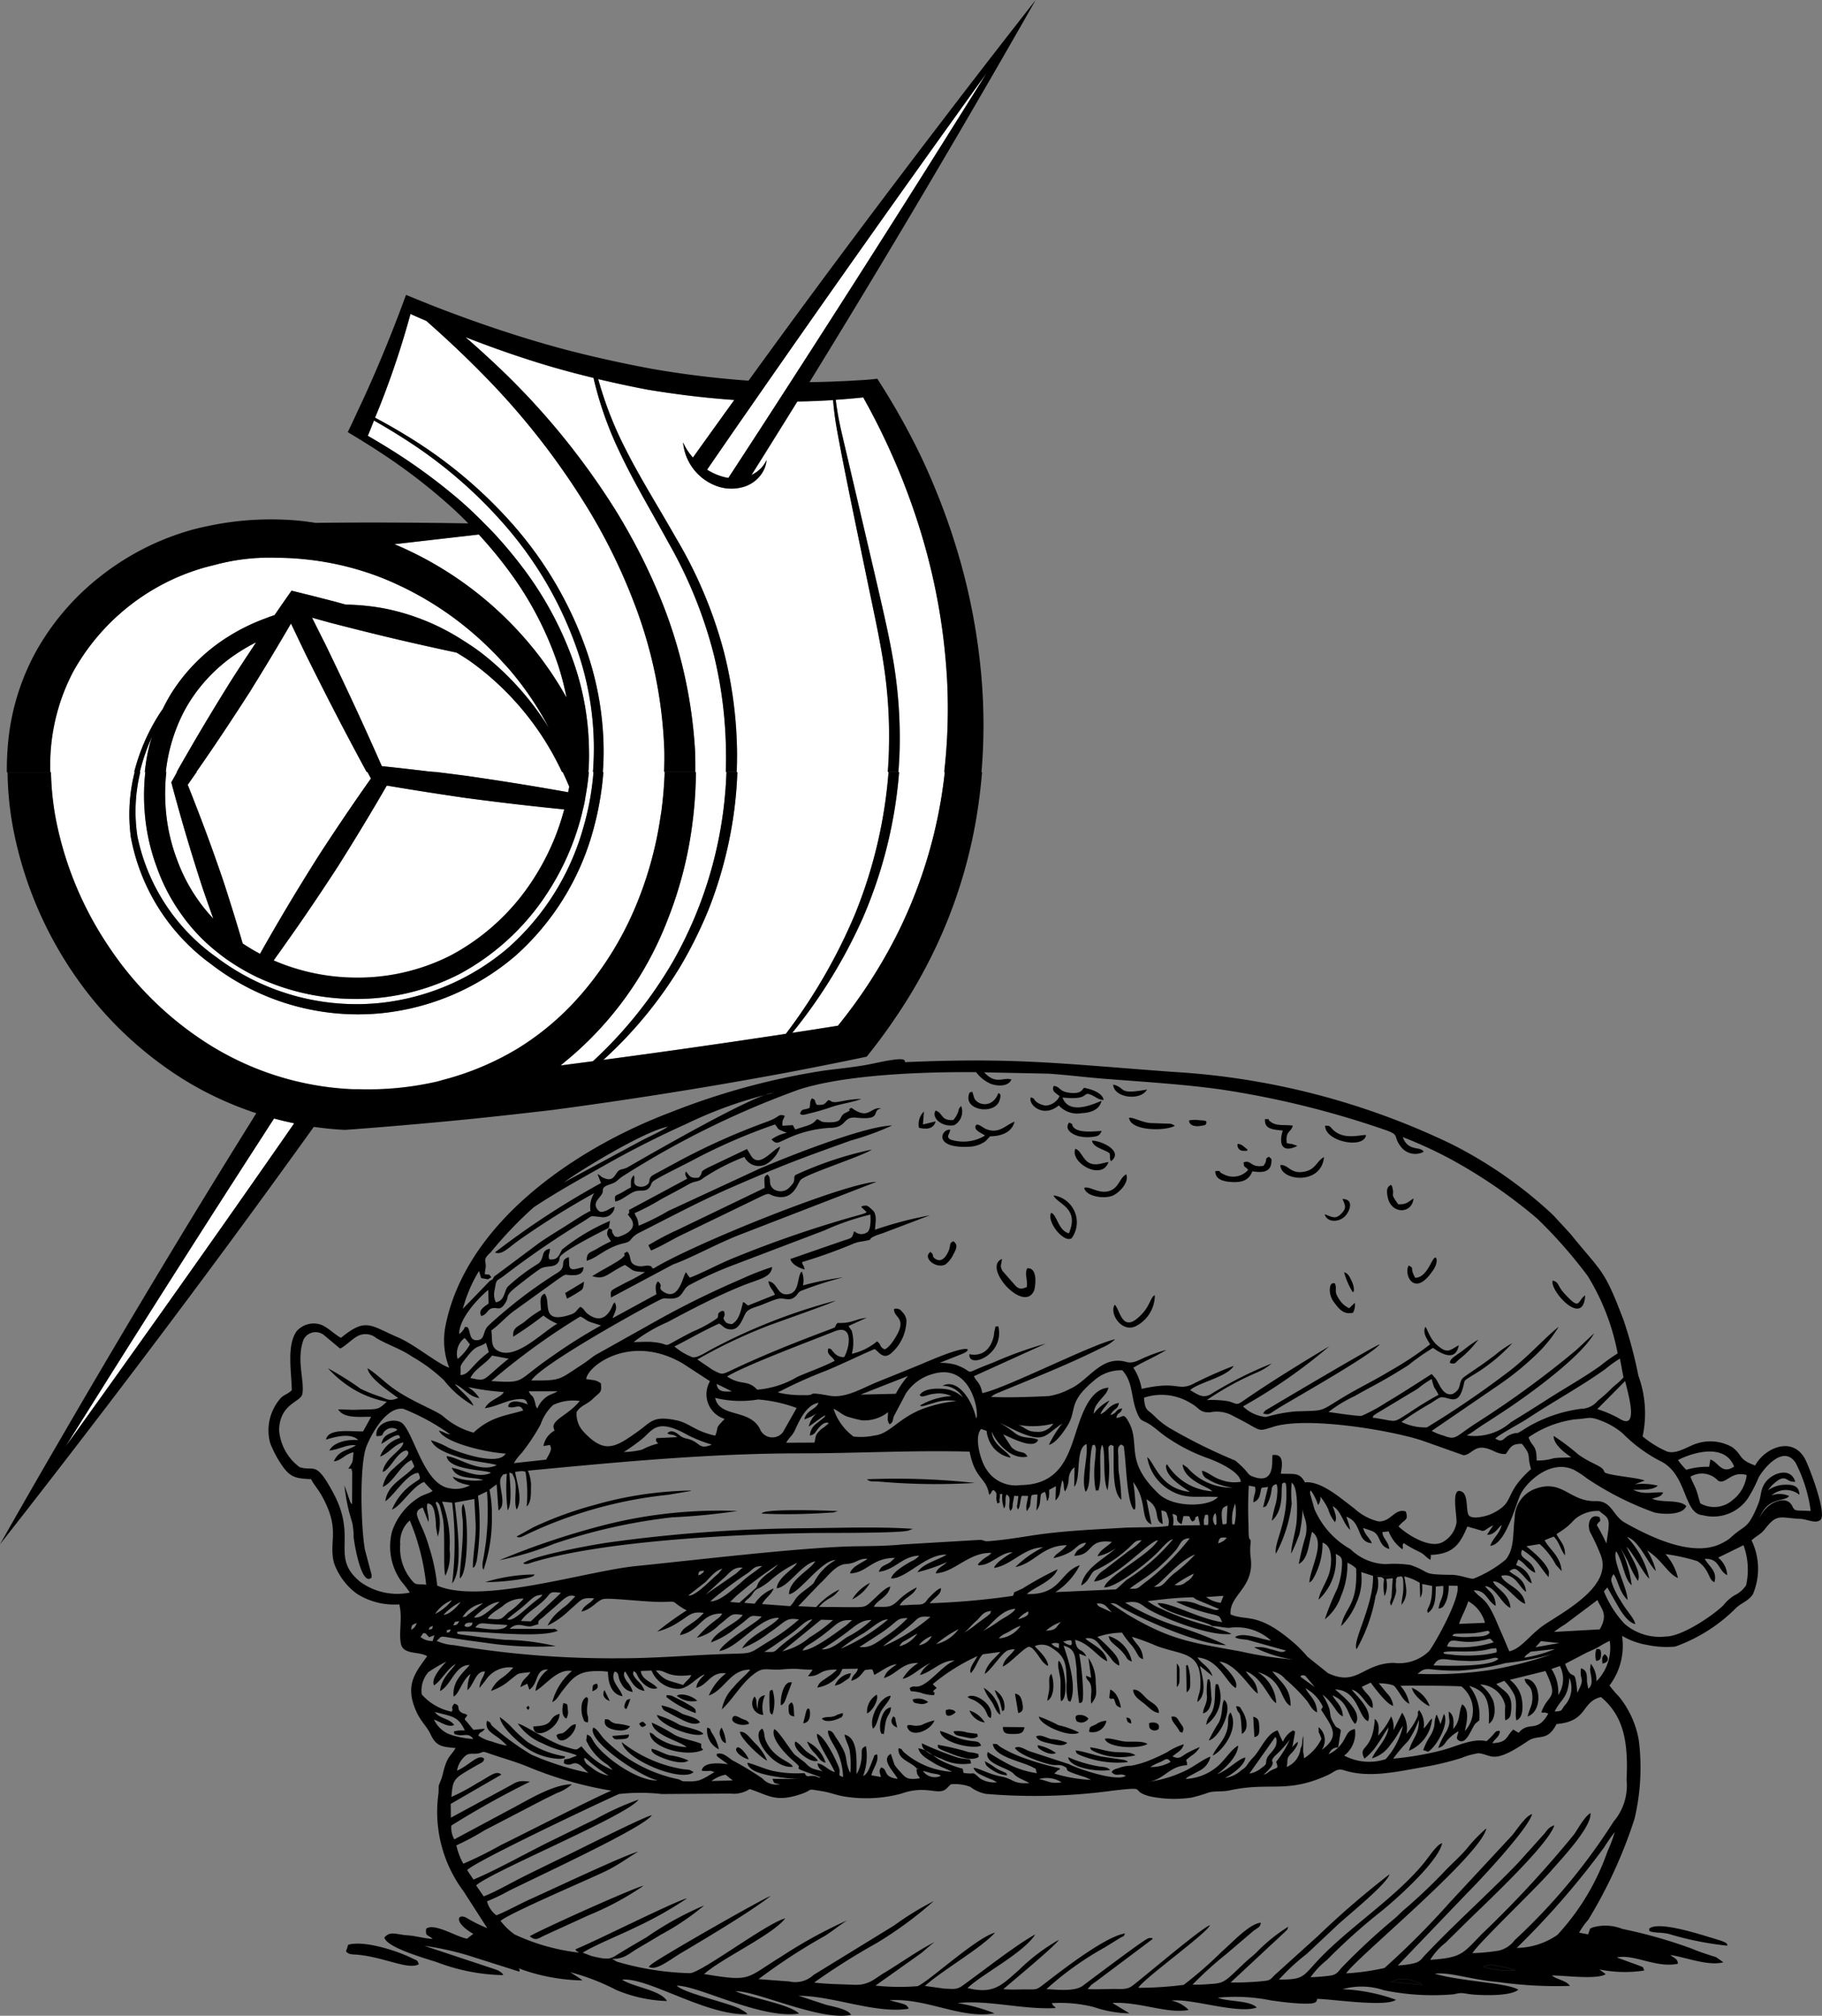
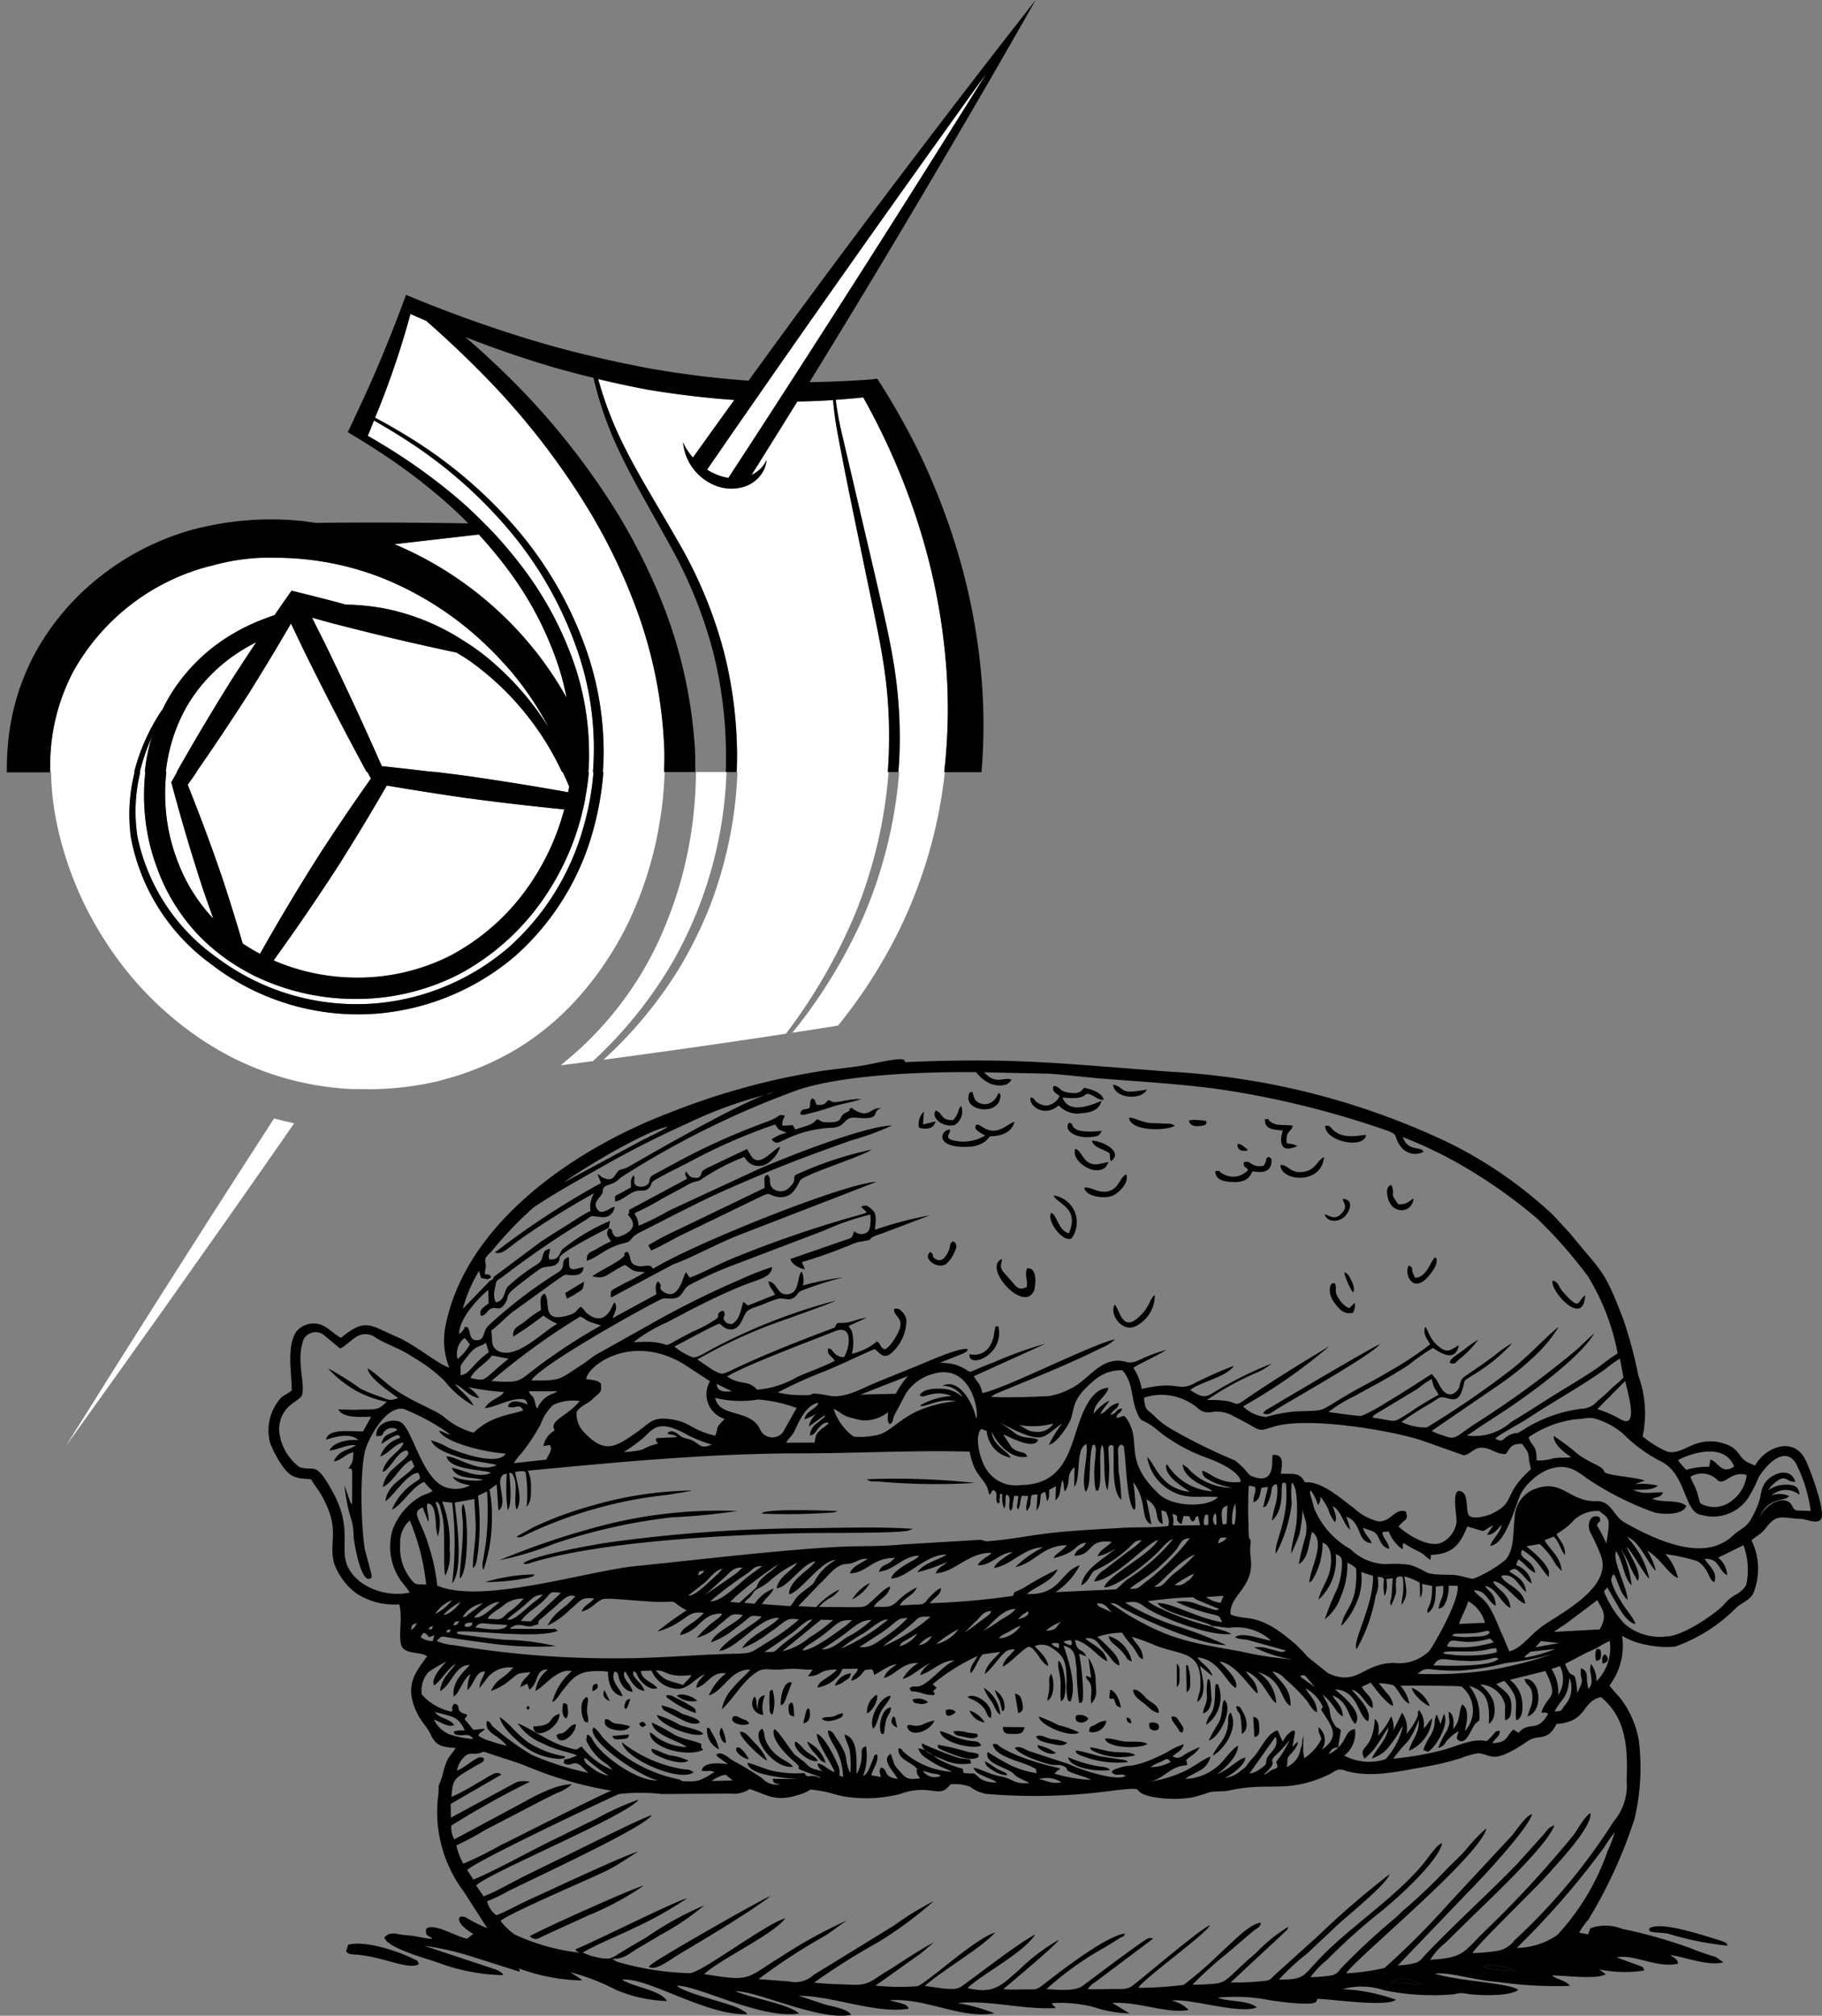
<svg xmlns="http://www.w3.org/2000/svg" id="Composant_40_1" data-name="Composant 40 – 1" width="107.42" height="118.792" viewBox="0 0 107.42 118.792">
  <rect x="0" y="0" width="107.42" height="118.792" fill="#808080" stroke="none" />
  <g id="Groupe_1405" data-name="Groupe 1405" transform="translate(-247.416 -277.5)">
-     <path id="Tracé_6279" data-name="Tracé 6279" d="M284.714,317.828h0a25.187,25.187,0,0,0-.723-5.753,26.557,26.557,0,0,0-2.659-6.558c-1.021-1.869-2.086-3.637-2.9-5.382a21.036,21.036,0,0,1-1.528-4.345c-.807-.2-1.644-.414-2.518-.669-1.6-.472-3.292-1.052-5.031-1.733.547.477,1.1.968,1.649,1.486a43.292,43.292,0,0,1,7.279,8.839q.387.632.752,1.291a34.693,34.693,0,0,1,1.667,3.416,28.033,28.033,0,0,1,2.187,9.312c.019.427.021.857.016,1.289h1.8C284.717,318.608,284.722,318.209,284.714,317.828Z" transform="translate(5.508 3.99)" fill="#fff" />
    <path id="Tracé_6280" data-name="Tracé 6280" d="M297.222,280.937q-.813,1.128-1.7,2.366c-3.177,4.424-7.036,9.863-11.189,15.823l-.806,1.159-.717,1.031c-.706,1.017-1.392,2.012-2.073,3a3.449,3.449,0,0,0,.9.407h0a3.291,3.291,0,0,0,.355.081c.6-.925,1.211-1.855,1.83-2.81l1.087-1.679c.25-.387.5-.774.749-1.159,3.791-5.87,7.223-11.285,10.019-15.75Q296.486,282.116,297.222,280.937Z" transform="translate(8.367 0.863)" fill="#fff" />
    <path id="Tracé_6281" data-name="Tracé 6281" d="M292.754,317.121a27.7,27.7,0,0,0-.25-4.53c-.234-1.691-.648-3.534-1.05-5.479-.676-3.272-1.31-6.274-1.752-8.7a18.119,18.119,0,0,1-.241-1.814c-.717.048-1.417.073-2.109.086q-.689,1.113-1.395,2.242c-.44.708-.873,1.4-1.307,2.087a2.013,2.013,0,0,0,.468-.309,1.635,1.635,0,0,0,.407-.553l.011,0a1.69,1.69,0,0,1-.23.7,1.975,1.975,0,0,1-1.023.831,2.55,2.55,0,0,1-1.541.031h0a3.027,3.027,0,0,1-1.29-.794,2.975,2.975,0,0,1-.452-.606l-.024-.015.009-.014a3.142,3.142,0,0,1-.21-.457,3.469,3.469,0,0,1-.159-.712l.011,0a3.481,3.481,0,0,0,.573.872c.677-.947,1.359-1.9,2.062-2.872.126-.176.251-.347.377-.522-1.905-.133-3.636-.363-5.107-.607h0c-.892-.169-1.875-.377-2.919-.624a21.5,21.5,0,0,0,1.6,4.1c.852,1.7,1.947,3.433,3.008,5.3a26.232,26.232,0,0,1,2.8,6.66,25.192,25.192,0,0,1,.777,5.9h0c0,.383,0,.784-.02,1.2h8.912c.038-.493.061-.963.069-1.4Z" transform="translate(7.08 4.486)" fill="#fff" />
    <path id="Tracé_6282" data-name="Tracé 6282" d="M254.623,312.526c.029-.106.065-.21.1-.317a11.355,11.355,0,0,0-.721,2.086h.3c.041-.383.094-.766.174-1.147C254.513,312.94,254.568,312.732,254.623,312.526Z" transform="translate(1.653 8.716)" fill="#fff" />
    <path id="Tracé_6283" data-name="Tracé 6283" d="M277.218,311.206a22.239,22.239,0,0,0-4.3-7.621,27.049,27.049,0,0,0-5.716-5c-.718-.47-1.417-.892-2.091-1.271-.121.3-.239.611-.363.9.474.274.952.558,1.439.865a33.587,33.587,0,0,1,4.052,2.991c.47.409.931.853,1.384,1.312.178.18.358.357.532.544a26.391,26.391,0,0,1,1.863,2.238,20.5,20.5,0,0,1,2.839,5.321,16.25,16.25,0,0,1,.926,4.966c.013.46.016.922-.015,1.388-.005.066-.015.131-.021.2h.275A17.619,17.619,0,0,0,277.218,311.206Z" transform="translate(4.352 4.976)" fill="#fff" />
    <path id="Tracé_6284" data-name="Tracé 6284" d="M271.462,309.179c-.265-.183-.54-.355-.821-.523-.641-.134-1.311-.28-2-.437-2.151-.48-4.085-.971-5.5-1.337h0l-.081-.023q-.441-.12-.942-.262c.061.123.119.235.178.354.219.434.428.851.614,1.224h0c.746,1.541,1.755,3.653,2.809,6.015.156.348.308.689.458,1.027l.058.13q.437.045.862.093c.8.088,1.559.176,2.257.263h7.5A16.679,16.679,0,0,0,271.462,309.179Z" transform="translate(3.692 7.307)" fill="#fff" />
    <path id="Tracé_6285" data-name="Tracé 6285" d="M293.376,312.977a36.665,36.665,0,0,0-1.393-8.272c-.275-.956-.586-1.888-.923-2.795-.2-.542-.412-1.075-.634-1.6a40.776,40.776,0,0,0-2-4.086c-.546.06-1.086.1-1.621.141.07.553.17,1.149.314,1.785.559,2.391,1.259,5.384,2.018,8.633.444,1.932.89,3.778,1.146,5.5a27.158,27.158,0,0,1,.29,4.633h0c-.01.435-.035.9-.074,1.388h2.694A32.844,32.844,0,0,0,293.376,312.977Z" transform="translate(9.891 4.703)" fill="#fff" />
    <path id="Tracé_6286" data-name="Tracé 6286" d="M256.411,312.691a10.036,10.036,0,0,1,.52-.948,10.607,10.607,0,0,1,3.473-3.4,11.567,11.567,0,0,1,2.007-.973c.2-.074.392-.149.592-.213l.276-.4c.046-.068.091-.134.139-.2l.022-.033q.285-.413.566-.807l.453.111.484.12c.593.149,1.141.29,1.625.415h0l.632.174a13.514,13.514,0,0,1,2.281.228,13.238,13.238,0,0,1,4.565,1.827c.337.209.664.425.978.652.226.169.445.343.659.52a17,17,0,0,1,3.508,4.041,18.5,18.5,0,0,0-2.32-3.431c-.134-.158-.278-.308-.417-.46-.236-.262-.48-.515-.733-.764a19.2,19.2,0,0,0-6.378-4.192,17.146,17.146,0,0,0-4.589-1.1c-.478-.049-.955-.075-1.429-.083-.053,0-.105,0-.158,0a12.293,12.293,0,0,0-3.708.427c-.269.066-.539.13-.8.213a12.9,12.9,0,0,0-7.528,6.089,11.862,11.862,0,0,0-1.34,5.915h4.934a11.712,11.712,0,0,1,1.564-3.552C256.329,312.8,256.371,312.75,256.411,312.691Z" transform="translate(0.596 6.595)" fill="#fff" />
    <path id="Tracé_6287" data-name="Tracé 6287" d="M280.342,309.264a33.968,33.968,0,0,0-1.854-4.025c-.2-.375-.414-.743-.627-1.107a43.509,43.509,0,0,0-6.448-8.312c-1.107-1.128-2.213-2.157-3.3-3.115-.313-.135-.627-.27-.933-.409a51.222,51.222,0,0,1-1.667,5.067c-.136.362-.28.7-.422,1.046.691.367,1.41.778,2.151,1.241a26.957,26.957,0,0,1,5.878,4.947,22.343,22.343,0,0,1,4.5,7.714,18.27,18.27,0,0,1,.943,5.389c.014.539,0,1.071-.043,1.6h3.614c.015-.409.023-.818.016-1.225A26.835,26.835,0,0,0,280.342,309.264Z" transform="translate(4.438 3.715)" fill="#fff" />
    <path id="Tracé_6288" data-name="Tracé 6288" d="M266.151,314.584c-1.222-2.278-2.275-4.37-3.036-5.9h0c-.221-.459-.47-.98-.733-1.533-.045-.094-.088-.181-.133-.278l-.225.387c-.826,1.414-1.6,2.669-2.189,3.626h0c-.739,1.154-1.762,2.724-2.944,4.421l-.231.332h10.059c-.084-.156-.169-.312-.254-.47Z" transform="translate(2.321 7.375)" fill="#fff" />
    <path id="Tracé_6289" data-name="Tracé 6289" d="M256.369,314.526c1.028-1.8,2.008-3.393,2.734-4.555h0c.4-.628.9-1.384,1.45-2.214a10.342,10.342,0,0,0-.956.542,9.505,9.505,0,0,0-3.028,3.061,8.946,8.946,0,0,0-.544,1.047,10.146,10.146,0,0,0-.8,3.006h.637c.061-.109.119-.214.181-.323C256.152,314.9,256.259,314.715,256.369,314.526Z" transform="translate(1.961 7.598)" fill="#fff" />
    <path id="Tracé_6290" data-name="Tracé 6290" d="M266.07,303.275a21.029,21.029,0,0,1,8.17,6.178c.312.384.6.779.88,1.182l.045.063q.531.779.988,1.593a16.408,16.408,0,0,0-.479-1.86,19.978,19.978,0,0,0-2.6-5.165,25.911,25.911,0,0,0-2.091-2.587L266,303.25Z" transform="translate(4.668 6.322)" fill="#fff" />
    <path id="Tracé_6291" data-name="Tracé 6291" d="M305.209,317.549a36.711,36.711,0,0,0-1.594-8.1c-.312-.992-.661-1.954-1.038-2.889-.3-.742-.614-1.471-.951-2.172a40.709,40.709,0,0,0-1.981-3.631c-.193-.318-.389-.629-.587-.936-.2.019-.405.044-.612.06-.266.021-.527.031-.792.048-.384.024-.763.039-1.141.053l-.109.006c-.453.016-.9.026-1.344.033,3.544-5.748,6.706-11.081,9.287-15.5,1.206-2.063,2.28-3.927,3.208-5.55q.441-.771.837-1.468-.494.629-1.041,1.33c-1.151,1.474-2.47,3.174-3.922,5.072-3.408,4.446-7.564,9.951-11.963,16.028h-.016a57.059,57.059,0,0,1-5.7-.7h0c-1.04-.193-2.211-.434-3.461-.728l-.225-.053c-.624-.15-1.262-.309-1.925-.492-2.084-.574-4.343-1.316-6.675-2.206q-.627-.24-1.237-.487l-.445-.18-.51-.21c-.046.129-.1.261-.145.394-.059.158-.116.313-.178.475-.566,1.5-1.246,3.18-2.043,4.937-.146.325-.293.631-.439.945l-.065.14c-.133.284-.265.581-.4.856l-.166.343q.5.295,1.008.613c.445.278.895.565,1.35.873a33.872,33.872,0,0,1,3.893,3.059c.29.268.574.548.857.833-2.441-.041-5.509-.073-9-.031-.281-.04-.563-.086-.846-.115a17.831,17.831,0,0,0-5.291.257c-.442.09-.882.185-1.314.312a15.418,15.418,0,0,0-5.379,2.809,14.724,14.724,0,0,0-3.668,4.334,13.776,13.776,0,0,0-1.628,5.293,16.754,16.754,0,0,0-.08,1.813h2.56a11.862,11.862,0,0,1,1.34-5.915,12.9,12.9,0,0,1,7.528-6.089c.264-.083.534-.146.8-.213a12.293,12.293,0,0,1,3.708-.427c.053,0,.105,0,.158,0,.474.008.951.034,1.429.083a17.146,17.146,0,0,1,4.589,1.1,19.2,19.2,0,0,1,6.378,4.192c.253.249.5.5.733.764.139.153.283.3.417.46a18.5,18.5,0,0,1,2.32,3.431,17,17,0,0,0-3.508-4.041c-.214-.178-.433-.352-.659-.52-.314-.226-.642-.443-.978-.652A13.238,13.238,0,0,0,270,313.358a13.514,13.514,0,0,0-2.281-.228l-.632-.174h0c-.484-.125-1.032-.267-1.625-.415l-.484-.12-.453-.111q-.28.394-.566.807l-.022.033c-.048.068-.093.134-.139.2l-.276.4c-.2.064-.4.139-.592.213a11.567,11.567,0,0,0-2.007.973,10.607,10.607,0,0,0-3.473,3.4,10.036,10.036,0,0,0-.52.948c-.04.059-.083.113-.123.173a11.712,11.712,0,0,0-1.564,3.552h.332a11.354,11.354,0,0,1,.721-2.086c-.031.106-.068.21-.1.317-.055.206-.11.414-.153.622-.08.382-.133.764-.174,1.147h1.239a10.146,10.146,0,0,1,.8-3.006,8.946,8.946,0,0,1,.544-1.047,9.505,9.505,0,0,1,3.028-3.061,10.342,10.342,0,0,1,.956-.542c-.554.831-1.046,1.586-1.45,2.214h0c-.726,1.162-1.705,2.759-2.734,4.555-.11.189-.218.378-.324.564-.063.109-.12.214-.181.323H258.9l.231-.332c1.182-1.7,2.2-3.268,2.944-4.421h0c.594-.957,1.364-2.212,2.189-3.626l.225-.387c.045.1.088.184.133.278.263.553.512,1.073.733,1.533h0c.762,1.534,1.814,3.626,3.036,5.9l.311.581c.085.159.17.314.254.47h4.01c-.7-.086-1.456-.175-2.257-.263q-.424-.047-.862-.093l-.058-.13c-.15-.338-.3-.679-.458-1.027-1.053-2.362-2.063-4.474-2.809-6.015h0c-.186-.373-.4-.789-.614-1.224-.059-.119-.116-.231-.178-.354q.5.141.942.262l.081.023h0c1.411.367,3.345.857,5.5,1.337.691.156,1.361.3,2,.437.28.168.555.34.821.523a16.679,16.679,0,0,1,5.4,6.525h1.545c.006-.065.016-.13.021-.2.031-.465.028-.927.015-1.388a16.25,16.25,0,0,0-.926-4.966,20.5,20.5,0,0,0-2.839-5.321,26.4,26.4,0,0,0-1.863-2.238c-.174-.188-.354-.364-.532-.544-.453-.459-.913-.9-1.384-1.312a33.589,33.589,0,0,0-4.052-2.991c-.487-.307-.965-.59-1.439-.865.124-.289.241-.6.363-.9.673.379,1.372.8,2.091,1.271a27.049,27.049,0,0,1,5.716,5,22.239,22.239,0,0,1,4.3,7.621,17.619,17.619,0,0,1,.8,6.829h.584c.039-.525.056-1.057.043-1.6a18.27,18.27,0,0,0-.943-5.389,22.343,22.343,0,0,0-4.5-7.714,26.959,26.959,0,0,0-5.878-4.947c-.741-.463-1.46-.875-2.151-1.241.141-.349.285-.684.422-1.046a51.219,51.219,0,0,0,1.667-5.067c.307.139.621.274.933.409,1.088.958,2.194,1.987,3.3,3.115a43.509,43.509,0,0,1,6.448,8.312c.213.364.423.732.627,1.107a33.966,33.966,0,0,1,1.854,4.025,26.834,26.834,0,0,1,1.805,8.807c.006.407,0,.816-.016,1.225h1.84c.005-.432,0-.862-.016-1.289a28.033,28.033,0,0,0-2.187-9.312,34.693,34.693,0,0,0-1.667-3.416q-.366-.659-.752-1.291a43.293,43.293,0,0,0-7.279-8.839c-.553-.518-1.1-1.01-1.649-1.486,1.739.681,3.432,1.261,5.031,1.733.875.255,1.712.473,2.518.669a21.034,21.034,0,0,0,1.528,4.345c.818,1.745,1.883,3.513,2.9,5.382a26.558,26.558,0,0,1,2.659,6.558,25.185,25.185,0,0,1,.723,5.753h0c.007.38,0,.779-.013,1.192h.643c.016-.414.023-.816.02-1.2h0a25.192,25.192,0,0,0-.777-5.9,26.233,26.233,0,0,0-2.8-6.66c-1.061-1.867-2.156-3.6-3.008-5.3a21.5,21.5,0,0,1-1.6-4.1c1.043.248,2.027.455,2.919.624h0c1.471.244,3.2.474,5.107.607-.125.175-.25.345-.377.522-.7.972-1.385,1.925-2.062,2.873a3.482,3.482,0,0,1-.573-.872l-.011,0a3.469,3.469,0,0,0,.159.712,3.143,3.143,0,0,0,.21.457l-.009.014.024.015a2.975,2.975,0,0,0,.452.606,3.026,3.026,0,0,0,1.29.794h0a2.55,2.55,0,0,0,1.541-.031,1.975,1.975,0,0,0,1.023-.831,1.69,1.69,0,0,0,.23-.7l-.011,0a1.635,1.635,0,0,1-.407.553,2.013,2.013,0,0,1-.468.309c.434-.689.867-1.379,1.307-2.087q.707-1.132,1.395-2.242c.692-.014,1.393-.039,2.109-.086a18.119,18.119,0,0,0,.241,1.814c.442,2.425,1.076,5.427,1.752,8.7.4,1.944.816,3.787,1.05,5.479a27.7,27.7,0,0,1,.25,4.53h0c-.008.44-.031.911-.069,1.4h.626c.039-.487.064-.952.074-1.388h0a27.158,27.158,0,0,0-.29-4.633c-.256-1.723-.7-3.569-1.146-5.5-.759-3.249-1.459-6.242-2.018-8.633-.144-.637-.244-1.232-.314-1.785.535-.038,1.076-.081,1.621-.141a40.773,40.773,0,0,1,2,4.086c.223.522.433,1.055.634,1.6.338.907.648,1.839.923,2.795a36.665,36.665,0,0,1,1.393,8.272A32.844,32.844,0,0,1,303,323.01h2.2A33.146,33.146,0,0,0,305.209,317.549Zm-27.553-5.962a19.978,19.978,0,0,1,2.6,5.165,16.408,16.408,0,0,1,.479,1.86q-.456-.813-.988-1.593l-.045-.063c-.277-.4-.568-.8-.88-1.182a21.029,21.029,0,0,0-8.17-6.178l-.065-.025,4.974-.572A25.911,25.911,0,0,1,277.656,311.588Zm16.286-11.569c-.248.384-.5.772-.749,1.159l-1.087,1.679c-.619.955-1.227,1.885-1.83,2.81a3.291,3.291,0,0,1-.355-.081h0a3.449,3.449,0,0,1-.9-.407c.681-.988,1.367-1.983,2.073-3l.717-1.031.806-1.159c4.152-5.96,8.012-11.4,11.189-15.823q.888-1.239,1.7-2.366-.738,1.18-1.546,2.468C301.164,288.734,297.732,294.149,293.941,300.019Z" transform="translate(0.082 0)" />
    <path id="Tracé_6292" data-name="Tracé 6292" d="M281.637,316.642a23.431,23.431,0,0,1-1.515,5.984,20.134,20.134,0,0,1-5.945,8.24c-.116.094-.226.2-.343.286l.176-.023c.557-.071,1.135-.146,1.73-.225a25.283,25.283,0,0,0,4.724-5.885,24.27,24.27,0,0,0,3.15-11.156h-1.8a25.406,25.406,0,0,1-.166,2.7Z" transform="translate(6.634 9.131)" fill="#fff" />
    <path id="Tracé_6293" data-name="Tracé 6293" d="M282.072,321.919a25.476,25.476,0,0,1-1.661,3.364,24.777,24.777,0,0,1-4.56,5.54c3.16-.419,6.809-.932,10.761-1.535a32.572,32.572,0,0,0,4.06-7.014,27.886,27.886,0,0,0,1.993-8.411h-8.912a23.963,23.963,0,0,1-.638,4.713A24.4,24.4,0,0,1,282.072,321.919Z" transform="translate(7.14 9.131)" fill="#fff" />
    <path id="Tracé_6294" data-name="Tracé 6294" d="M270.735,324.517a13.1,13.1,0,0,0,4.827-4.413,14.252,14.252,0,0,0,1.88-4.2l-.071-.008c-2.276-.223-4.331-.482-5.833-.681h0c-1.155-.169-2.637-.392-4.285-.671l-.27-.046c-.06.1-.118.2-.178.305s-.124.214-.186.32c-.946,1.624-1.84,3.064-2.511,4.13h0c-.732,1.125-1.744,2.655-2.915,4.31q-.449.64-.882,1.235a12.349,12.349,0,0,0,4.667,1.011A12.126,12.126,0,0,0,270.735,324.517Z" transform="translate(3.238 9.292)" fill="#fff" />
    <path id="Tracé_6295" data-name="Tracé 6295" d="M253.914,317.654a11.59,11.59,0,0,0,4.664,7.129,13.711,13.711,0,0,0,9.637,2.694A13.856,13.856,0,0,0,275.8,324.2h0a14.776,14.776,0,0,0,4.393-7.031,16.168,16.168,0,0,0,.608-3.308h-.274c-.04.467-.1.93-.185,1.386-.03.171-.055.343-.09.513-.029.138-.063.274-.1.412-.016.071-.031.144-.05.215-.023.089-.044.178-.069.266a15.236,15.236,0,0,1-1.883,4.234,14.174,14.174,0,0,1-5.223,4.871,13.3,13.3,0,0,1-6.344,1.481,13.609,13.609,0,0,1-5.43-1.2c-.048-.023-.1-.041-.146-.064h0a12.975,12.975,0,0,1-1.7-.978c-.223-.153-.444-.314-.659-.49a10.609,10.609,0,0,1-2.088-2.174,11.141,11.141,0,0,1-1.5-2.839,11.873,11.873,0,0,1-.723-3.309,12.66,12.66,0,0,1,.045-2.32h-.3A9.773,9.773,0,0,0,253.914,317.654Z" transform="translate(1.604 9.131)" fill="#fff" />
    <path id="Tracé_6296" data-name="Tracé 6296" d="M269.8,314.1c1.5.218,3.547.527,5.8.932l.159.029c.021-.11.046-.22.065-.33-.119-.289-.25-.579-.387-.868h-7.5c.687.084,1.315.165,1.868.238Z" transform="translate(5.152 9.131)" fill="#fff" />
    <path id="Tracé_6297" data-name="Tracé 6297" d="M284.754,329.23q1.327-.2,2.692-.42a29.879,29.879,0,0,0,3.576-5.562,28.112,28.112,0,0,0,2.725-9.385h-2.694a26.991,26.991,0,0,1-2.146,8.611A30.3,30.3,0,0,1,284.754,329.23Z" transform="translate(9.376 9.131)" fill="#fff" />
    <path id="Tracé_6298" data-name="Tracé 6298" d="M253.219,324.136h0a19.7,19.7,0,0,0,5.715,5.65,17.342,17.342,0,0,0,8.678,2.764c.108,0,.216,0,.324,0a18.212,18.212,0,0,0,4.629-.447c.138-.033.274-.078.412-.114a16.665,16.665,0,0,0,4.361-1.839,16,16,0,0,0,3.2-2.595,17.6,17.6,0,0,0,1.149-1.335c.044-.055.085-.111.129-.166.223-.292.439-.589.646-.9a19.235,19.235,0,0,0,1.8-3.315,21.83,21.83,0,0,0,1.489-5.321c.019-.125.043-.25.059-.375.1-.763.163-1.528.19-2.288h-3.614a18.029,18.029,0,0,1-.613,3.476,15.311,15.311,0,0,1-4.555,7.344h0a14.381,14.381,0,0,1-7.942,3.4,14.151,14.151,0,0,1-10.011-2.888,11.949,11.949,0,0,1-4.738-7.482,10.108,10.108,0,0,1,.226-3.85H249.82a16.6,16.6,0,0,0,.3,2.843A20.422,20.422,0,0,0,253.219,324.136Z" transform="translate(0.604 9.131)" fill="#fff" />
    <path id="Tracé_6299" data-name="Tracé 6299" d="M256.723,315.788c.687,1.76,1.256,3.373,1.66,4.558h0c.313.963.712,2.221,1.122,3.628a11.205,11.205,0,0,0,1.022.608c.258-.458.525-.927.808-1.413,1.015-1.754,1.982-3.313,2.7-4.448h0c.724-1.11,1.722-2.617,2.874-4.248l.044-.061c.038-.055.075-.108.113-.161l-.21-.388h-10.06c-.178.255-.357.513-.53.758Q256.491,315.188,256.723,315.788Z" transform="translate(2.222 9.131)" fill="#fff" />
    <path id="Tracé_6300" data-name="Tracé 6300" d="M263.161,331.652l.824-1.185q-.6-.124-1.187-.283c-.184.285-.367.565-.552.853-4.469,6.909-8.515,13.318-11.739,18.476C254.059,344.576,258.459,338.4,263.161,331.652Z" transform="translate(0.776 13.23)" fill="#fff" />
    <path id="Tracé_6301" data-name="Tracé 6301" d="M255.239,316.08a10.762,10.762,0,0,0,.669,2.969,10.064,10.064,0,0,0,2.132,3.461c-.23-.646-.44-1.246-.616-1.754h0c-.388-1.19-.9-2.821-1.411-4.64-.054-.189-.1-.369-.155-.554-.1-.372-.2-.732-.294-1.086l.344-.612h-.636A11.35,11.35,0,0,0,255.239,316.08Z" transform="translate(1.955 9.131)" fill="#fff" />
    <path id="Tracé_6302" data-name="Tracé 6302" d="M253.6,317.713a11.949,11.949,0,0,0,4.738,7.482,14.151,14.151,0,0,0,10.011,2.888,14.381,14.381,0,0,0,7.942-3.4h0a15.311,15.311,0,0,0,4.555-7.344,18.029,18.029,0,0,0,.613-3.476h-.584a16.168,16.168,0,0,1-.608,3.308,14.776,14.776,0,0,1-4.393,7.031h0a13.856,13.856,0,0,1-7.588,3.274,13.711,13.711,0,0,1-9.637-2.694,11.59,11.59,0,0,1-4.664-7.129,9.773,9.773,0,0,1,.173-3.791h-.332A10.108,10.108,0,0,0,253.6,317.713Z" transform="translate(1.531 9.131)" />
    <path id="Tracé_6303" data-name="Tracé 6303" d="M254.239,316.183a11.873,11.873,0,0,0,.723,3.309,11.141,11.141,0,0,0,1.5,2.839,10.609,10.609,0,0,0,2.088,2.174c.215.176.437.338.659.49a12.975,12.975,0,0,0,1.7.978h0c.048.023.1.041.146.064a13.609,13.609,0,0,0,5.43,1.2,13.3,13.3,0,0,0,6.344-1.481,14.174,14.174,0,0,0,5.223-4.871,15.236,15.236,0,0,0,1.883-4.234c.025-.089.046-.178.069-.266.019-.071.034-.144.05-.215.034-.138.068-.274.1-.412.035-.17.06-.342.09-.513.081-.457.145-.92.185-1.386h-1.545c.136.289.268.579.387.868-.019.11-.044.22-.065.33l-.159-.029c-2.251-.405-4.3-.714-5.8-.932h0c-.553-.073-1.181-.154-1.868-.238h-4.01l.21.388c-.038.054-.075.106-.113.161l-.044.061c-1.152,1.63-2.149,3.138-2.874,4.248h0c-.718,1.135-1.685,2.694-2.7,4.448-.283.485-.55.955-.808,1.413a11.205,11.205,0,0,1-1.022-.608c-.41-1.408-.809-2.665-1.122-3.628h0c-.4-1.185-.973-2.8-1.66-4.558q-.231-.6-.459-1.167c.174-.245.353-.5.53-.758h-1.154l-.344.612c.094.354.191.714.294,1.086.053.185.1.365.155.554.509,1.819,1.023,3.451,1.411,4.64h0c.175.508.385,1.108.616,1.754a10.064,10.064,0,0,1-2.132-3.461,10.762,10.762,0,0,1-.669-2.969,11.35,11.35,0,0,1,.034-2.217h-1.239A12.66,12.66,0,0,0,254.239,316.183Zm8.488,7.547c1.171-1.655,2.183-3.185,2.915-4.31h0c.671-1.066,1.565-2.506,2.511-4.13.063-.106.124-.211.186-.32s.118-.2.178-.305l.27.046c1.648.279,3.13.5,4.285.671h0c1.5.2,3.557.458,5.833.681l.071.008a14.252,14.252,0,0,1-1.88,4.2,13.1,13.1,0,0,1-4.827,4.413,12.126,12.126,0,0,1-5.758,1.3,12.349,12.349,0,0,1-4.667-1.011Q262.278,324.369,262.726,323.729Z" transform="translate(1.705 9.131)" />
-     <path id="Tracé_6304" data-name="Tracé 6304" d="M248.19,317.185a22.806,22.806,0,0,0,3.461,8.411h0a21.867,21.867,0,0,0,6.523,6.346,19.492,19.492,0,0,0,2.634,1.379q.835.362,1.718.652c-.124.2-.246.4-.372.6-4.393,7.046-8.29,13.628-11.358,18.917q-1.2,2.062-2.219,3.847-.616,1.079-1.162,2.041.683-.871,1.449-1.85,1.261-1.616,2.719-3.509c3.733-4.843,8.347-10.942,13.207-17.677.382-.528.752-1.043,1.127-1.565q.9.131,1.832.179c1.944-.14,3.8-.3,5.551-.462q2.154-.2,4.064-.415l.9-.1.323-.035.175-.021,1.182-.135h0c3.243-.433,7.281-1.026,11.749-1.824l.191-.034c.833-.15,1.676-.3,2.537-.468q2.008-.385,4.094-.822c.6-.744,1.189-1.54,1.753-2.38a30.778,30.778,0,0,0,2.273-3.966,29.256,29.256,0,0,0,2.4-7.5c.168-.957.292-1.933.375-2.921h-2.2a28.112,28.112,0,0,1-2.725,9.385,29.879,29.879,0,0,1-3.576,5.562q-1.368.218-2.692.42a30.3,30.3,0,0,0,4.154-6.756,26.991,26.991,0,0,0,2.146-8.611H299.8a27.886,27.886,0,0,1-1.993,8.411,32.572,32.572,0,0,1-4.06,7.014c-3.952.6-7.6,1.116-10.761,1.535a24.777,24.777,0,0,0,4.56-5.54,25.476,25.476,0,0,0,1.661-3.364,24.4,24.4,0,0,0,1.042-3.343,23.963,23.963,0,0,0,.638-4.713h-.643a24.27,24.27,0,0,1-3.15,11.156,25.282,25.282,0,0,1-4.724,5.885c-.6.079-1.174.154-1.73.225l-.176.023c.116-.091.226-.193.343-.286a20.134,20.134,0,0,0,5.945-8.24,23.431,23.431,0,0,0,1.515-5.984l.011-.083a25.414,25.414,0,0,0,.166-2.7h-1.842c-.028.761-.088,1.525-.19,2.288-.016.125-.04.25-.059.375a21.83,21.83,0,0,1-1.489,5.321,19.235,19.235,0,0,1-1.8,3.315c-.206.307-.423.6-.646.9-.044.055-.085.111-.129.166a17.6,17.6,0,0,1-1.149,1.335,16,16,0,0,1-3.2,2.595,16.665,16.665,0,0,1-4.361,1.839c-.138.036-.274.081-.412.114a18.212,18.212,0,0,1-4.629.447c-.108,0-.216,0-.324,0a17.342,17.342,0,0,1-8.678-2.764,19.7,19.7,0,0,1-5.715-5.65h0a20.422,20.422,0,0,1-3.1-7.43,16.6,16.6,0,0,1-.3-2.843h-2.56A19.126,19.126,0,0,0,248.19,317.185Zm15.384,17.1q.586.16,1.187.283l-.824,1.185c-4.7,6.752-9.1,12.924-12.654,17.862,3.224-5.158,7.27-11.568,11.739-18.476C263.207,334.848,263.39,334.568,263.574,334.282Z" transform="translate(0 9.131)" />
  </g>
  <path id="Tracé_14721" data-name="Tracé 14721" d="M-30.515,26.4l-1.821-.168a1.561,1.561,0,0,1,1.383-.034c.077.026.159.042.226.071.249.108.14.076.212.131Zm3.623-1.058c.031-.017,0-.035.174-.079a2.023,2.023,0,0,1,.3-.038,8.707,8.707,0,0,1,1.4.311,5.041,5.041,0,0,1-1.875-.194Zm1.959-1.119a47.656,47.656,0,0,0,5.142-5.909,9.652,9.652,0,0,1,.64-.916,8.536,8.536,0,0,1-.43,1.137,14.027,14.027,0,0,1-2.949,4.918,4.288,4.288,0,0,1-2.4.77Zm-2.61.31A12.373,12.373,0,0,0-26,24.385a1.617,1.617,0,0,0,.944-.616,35.313,35.313,0,0,0,5.836-6.992,3.271,3.271,0,0,0,.764-2.465c.114-2.293-.2-3.775-1.506-4.872-1.182.27-.755,1.439-2.621,1.588-.565,1.087-1.056.575-1.686,1-2.095,1.418-2.083.812-2.912.72a4.562,4.562,0,0,0-1.031.288,16.672,16.672,0,0,1-2.117.512c-1.5.251-3.257.7-4.772.209-.433-.14-.559.091-.967.278-2.436,1.118-3.415.388-5.763.9-.438.1-.89.029-1.244.125a9.955,9.955,0,0,1-1.033.305,7.007,7.007,0,0,1-2.488-.081c-1.224-.347.034-.579-2.085-.338a34.112,34.112,0,0,1-7.537.2,2.148,2.148,0,0,1-.929-.415,2.554,2.554,0,0,0-1.155-.149l-.236.241c-.5.473-1.153-.239-2.695.313a7.975,7.975,0,0,1-3.213.182c-.559-.071-.918-.246-1.439-.33-1.054-.17-.411-.1-1.3.188-1.458.48-1.86.046-2.972-.315a1.687,1.687,0,0,1-1.124.266l-4.053.027a11.3,11.3,0,0,0-2.53,0c-1.562.7-8.549,4.014-8.948,4.485l.374.557c1.435-.6,3.294-1.663,4.785-2.383.832-.4,1.6-.793,2.417-1.182a16.679,16.679,0,0,1,2.527-1.147c-.591.907-8.746,4.273-9.574,5.057l.445.646c.707-.27,1.707-.85,2.443-1.214.85-.42,1.625-.8,2.471-1.205.751-.364,4.569-2.289,5-2.366-.48.738-6.823,3.648-8.5,4.494a10.391,10.391,0,0,1-1.217.58,1.488,1.488,0,0,0,.554.825c.647-.256,1.372-.673,2.065-.982,1.02-.455,5.63-2.632,6.3-2.771-.279.139-1.118.758-1.87,1.125-1.019.5-5.765,2.511-6.249,2.958a3.771,3.771,0,0,0,.829.8,12.273,12.273,0,0,0,3.8,1.071c-.226-.164-.107,0-.214-.2,1.034-.4,5.9-2.855,6.578-3a22.006,22.006,0,0,1-3,1.69c-.762.384-2.59,1.134-3.148,1.512l.491.188c1.077.278,1.15.171,1.614-.115.527-.325,1.1-.659,1.648-.977a18.962,18.962,0,0,1,3.407-1.881,15.141,15.141,0,0,1-2.576,1.735c-.446.276-.92.548-1.364.812-.532.316-.788.625-1.5.6l.308.174a16.713,16.713,0,0,0,4.281.672c.683-.015,4.5-2.931,5.629-3.231-.739.972-3.745,2.355-4.784,3.283,2.838.466,2.409.277,4.555-1.034A27.86,27.86,0,0,1-64.41,22.6c-.38.243-.842.613-1.288.9a34.593,34.593,0,0,0-3.934,2.563c.608.048,1.222.092,1.82.138a1.578,1.578,0,0,0,1.426-.387l4.742-2.91a17.425,17.425,0,0,1,2.337-1.437,22.811,22.811,0,0,1-3.388,2.486,39.7,39.7,0,0,0-3.661,2.311c.706.091,1.586.1,2.347.132.874.039,1.19-.344,1.783-.7,1.011-.607,2-1.33,2.989-1.826-.226.146-.561.47-.833.681l-2.669,1.893a13.2,13.2,0,0,0,2.494.033c.728-.34,3.451-2.857,4.554-3.155-.789.892-3.054,2.186-4.137,3.141l1.145.16c.491.012.716.081,1.053-.159,1.136-.808,3.2-2.437,4.31-3.035-.675,1.089-3.2,2.374-3.989,3.16,1.567.384,2.014-.185,3.022-1.058a11.461,11.461,0,0,1,2.359-1.785c-.184.334-2.78,2.48-3.273,2.907.438.041.882.016,1.322.016.6,0,.621.036,1-.256,1.053-.811,3.666-2.861,4.856-3.043-.128.238,0,.1-.287.26l-.927.573a18.275,18.275,0,0,0-3.425,2.451c.638.024,1.661.158,2.145-.2s3.384-2.551,3.783-2.755a.32.32,0,0,1,.2-.058c.2,0,.044-.02.145.05l-3.381,2.536a2.575,2.575,0,0,0-.258.191l-.158.179c-.007-.013-.026.035-.037.054.48.022.962,0,1.443-.008.5-.01.846.067,1.188-.189.734-.551,4.089-3.424,4.572-3.567-.159.459-3.961,3.185-4.221,3.688a21.132,21.132,0,0,0,2.674-.174,23.191,23.191,0,0,0,2.242-1.955c.585-.5,1.617-1.644,2.3-1.708-.02.273-.167.283-.442.492l-1.578,1.347a20.975,20.975,0,0,0-2,1.81A8.954,8.954,0,0,0-43,26.349c.891-.036.9-.2,2.1-1.313.215-.2.345-.289.6-.521A9.764,9.764,0,0,1-38.4,22.975c-.1.25-.007.11-.2.308l-3.2,2.978a16.768,16.768,0,0,0,1.959-.087c.4-.04.4-.116.634-.347l2.563-2.314a51.627,51.627,0,0,1,4.215-3.632c-.187.626-2.62,2.542-3.216,3.13l-1.664,1.562a12.251,12.251,0,0,0-1.638,1.515c1.678.008,1.331-.22,2.791-1.637,1.795-1.742,4.227-3.358,5.773-5.257.309-.379.753-1.078,1.053-1.141-.222,1.119-2.936,3.51-3.713,4.109a35.089,35.089,0,0,0-3.079,2.772,4.928,4.928,0,0,0-.966,1.016,11.109,11.109,0,0,0,1.144-.091c.417-.061.458-.218.708-.489a38.912,38.912,0,0,1,3.115-2.888c.233-.2.39-.383.626-.574a32.573,32.573,0,0,0,2.454-2.348c.387-.388.834-.791,1.188-1.213a9.226,9.226,0,0,1,1.13-1.169c-.3,1.594-7.917,7.843-8.258,8.545a13.787,13.787,0,0,0,2.255-.317,48.23,48.23,0,0,0,3.822-3.834l3.686-3.966c.279-.319.8-1.164,1.192-1.269-.222.866-3.183,4.019-3.818,4.645l-4.1,4.276a5.251,5.251,0,0,0,.96-.131c.367-.089.431-.255.649-.484,1.765-1.865,3.679-3.561,5.467-5.411l1.563-1.738c.2-.246.246-.368.593-.5-.388,1.22-4.285,4.809-5.462,5.983-.333.333-.611.6-.944.932a3.843,3.843,0,0,0-.915,1.017c1.889-.129,1.908-.363,3.079-1.555a63.855,63.855,0,0,0,5.409-5.845c.208-.3.656-1.11.964-1.242.064.837-1.77,2.758-2.328,3.4-.929,1.074-4.332,4.306-4.628,4.841ZM-71.577,14.014l.423.341-1.253.033a2.018,2.018,0,0,1,.83-.373Zm18.471.262a1.606,1.606,0,0,1,1.336.188c-.657.11-.855-.11-1.336-.188Zm-6.83-.48c.191.036.324.089.5.131l.374.065c.151.049.116.051.174.093a.846.846,0,0,1-1.053-.289Zm13.4-.233a3.038,3.038,0,0,1,.607-.3c.322-.154.382-.286.592,0a2.289,2.289,0,0,1-1.2.3Zm-33.383-.452c.029-.012-.071-.231.32.133a9.963,9.963,0,0,0,1.128.826,2.05,2.05,0,0,1-.887-.386c-.53-.4-.415-.274-.56-.573Zm-7.491.668a1.454,1.454,0,0,1,.563-.929c.253-.123.4-.037.679-.086.344-.06.177-.169.613-.014.856.3,1.533.472,2.348.807a22.321,22.321,0,0,0,4.9,1.4c-.8.311-5.5,2.713-6.531,3.213a22.743,22.743,0,0,1-2.2,1.091,4.01,4.01,0,0,1-.411-1.08,15.623,15.623,0,0,0,1.665-.89l3.4-1.769c.274-.138.583-.29.854-.422a2.746,2.746,0,0,0,.892-.518c-1.118-.007-2.633.96-3.619,1.47l-3.313,1.775a1.426,1.426,0,0,1-.175-.815,52.18,52.18,0,0,1,4.638-2.584c-.741-.1-.772.023-1.329.316l-3.335,1.805-.011-.812,2.986-1.726c-.3-.282-.66.093-1.439.511a12.408,12.408,0,0,1-1.506.805c.095-1.087.109-1.056,1.4-1.812.386-.226.5-.217.531-.443-.334-.318-.85.372-1.6.708Zm46.718.169,1.521-2.152s.124.041.066.4c-.055.337-.49.653-.558.866-.109.341.069.284-.338.571a1.444,1.444,0,0,1-.691.316Zm1.579-.688c.151.455.074.287-.352.534-.183.106-.142.149-.392.22a3.622,3.622,0,0,0,.449-.465c.257-.419-.144-.209.2-.621a6.817,6.817,0,0,0,.9-.983,6.276,6.276,0,0,1-.808,1.315Zm-49.611-2.94c1.117.282,1.376.268,1.778,1.086-.073,0-.335,0-.386.006-.443.079-.2.056-.239.2.527.222.8-.151,1.123.3a5.4,5.4,0,0,1-1.433-.285,1.752,1.752,0,0,1-.886-.858c.34.1.831.5,1.191.315-.316-.411-.839-.351-1.148-.765Zm66.028-.032c.4-.795.771-.723.871-1.979a1.538,1.538,0,0,1-.307,1.657c-.187.277-.124.311-.564.322Zm-2.643-1.864,2.1-.52c.832,1.735.154,1.3-.241,2.431.175.071.092-.006.232.021l.177.054c-.657,1.195-1.133.4-1.747,1.136l-.321-.191c-.461.459-.324.756-1.225.805.13-.269.456-.4.427-.727-.236-.023-.271.1-.405.248a4.3,4.3,0,0,1-.372.361c-.8-.2-1.789.318-2.636.537a18.124,18.124,0,0,1-2.865.491,9.592,9.592,0,0,1,.887-1.048,5.413,5.413,0,0,0,.624-1.246c.036.866-.387,1.084-.583,1.829a2.238,2.238,0,0,0,1.363-1.9c-.19.14-.307.441-.5.58a1.356,1.356,0,0,0-.263-1.077c-.164.235,0,.1-.1.392a3.778,3.778,0,0,1-.649,1.012,1.634,1.634,0,0,0-.253-1.252l-.514,1.041a1.392,1.392,0,0,0-.135-.824,4.281,4.281,0,0,1-.764,1.13c.048-.433.075-.754-.2-.983-.1,1.853-.925,1.566-.67,2.21l.019.042.043.091a3.335,3.335,0,0,0,.766-.84c.231-.314.431-.712.65-.992-.048.642-.739,1.28-.974,1.817a1.974,1.974,0,0,0,1.061-.765,5.838,5.838,0,0,0,.625-.955l.143-.192A4.437,4.437,0,0,1-32.66,13.1a3.136,3.136,0,0,1-2.446-.212,1.653,1.653,0,0,0,.634-1.566c-.458.089-.465.382-.712.756a1.923,1.923,0,0,1-.84.728c.122-.207.21-.385.564-.4l.16-1.014c-.263-.275-.195,0-.442-.438-.37-.649.046-.518-.644-1.659a2.956,2.956,0,0,1,.583.6c.19.231.309.541.62.684-.025-.631-.4-.834-.612-1.236.89.361.895,1.1,1.233,1.561.078.107.025.046.115.114.5-.684-.818-1.7-1.193-2.027,1.371.035,1.363,1.657,1.943,1.87.291-.658-.77-1.587-.964-1.858.551.112.87.966,1.232,1.083.079-.628-.409-.806-.638-1.249l.524-.248c.223.293.951,1.288,1.328,1.368a1.26,1.26,0,0,0-.363-.738c-.213-.255-.319-.4-.486-.592a3.685,3.685,0,0,1,.64.063c.3.065.285.107.439.312.217.289.385.684.722.836a2.139,2.139,0,0,0-.525-1.057c.28-.034,3.479-.006,3.6.037a1.807,1.807,0,0,1,.2,2.627c.092-.459.311-1.255-.159-1.578-.246.517-.07.929-.53,1.452.033-.379.062-.843-.264-1.019-.008.547.158.541-.121,1.148a5.045,5.045,0,0,0-.5.991c.365-.1.379-.285.564-.486a2.791,2.791,0,0,1,.632-.5c-.05.29-.2.428.039.558.454.247.752-.818.98-1.028.011-.01.03-.022.041-.032l.161-.133a2.739,2.739,0,0,0-.591-2.034c1.032.287,1.227.959,1.156,2.228.41-.234.4-.955.252-1.382A2.441,2.441,0,0,0-27.09,8.7a1.556,1.556,0,0,1,1.482,1.261,5.068,5.068,0,0,0-.005.792.348.348,0,0,0,.02.058c.249-.116.3-.216.329-.545.1-1-.3-1.079-.873-1.594l.468-.188a3.01,3.01,0,0,1,.61.861c.191.532-.006,1.016.108,1.467.417-.154.4-.856.3-1.353a1.859,1.859,0,0,0-.687-1.034Zm-11.489.434-.855-.614s.033-.156.285-.057l.569.672Zm13.942-1.074a2.508,2.508,0,0,1,.4,1.539,1.7,1.7,0,0,0,.1-1.712l-.5.173Zm-52.8.1c.611-.082.575.445,2.09.257-.11.216-.071.144-.244.321a2.783,2.783,0,0,0-.24.267c-.944-.305-1.012-.2-1.606-.845Zm45.848-.308c.337-.6.629-.292,1.84-.271a4.889,4.889,0,0,0,1.568-.136c.268-.065.278-.061.42.014-.457.5-3.033.414-3.828.393Zm9.1-.792-1.341.7c.462,1.262.573-.044.715,1.7.51-.941.121-.651.219-1.437.388.1.348.466.355.792l.074.412c.338-.258.151-.746.106-1.138l.044-.338a1.609,1.609,0,0,1,.335,1.037,2.8,2.8,0,0,0,.783-2.383,5.042,5.042,0,0,0-.637.346c-.25.133-.41.207-.651.312ZM-30.778,8.07a22.459,22.459,0,0,0,4.352-.234,23.979,23.979,0,0,0,3.582-.923,16.74,16.74,0,0,1-2.75.523,13.764,13.764,0,0,1-2.775.448h-.075a11.947,11.947,0,0,1-1.35-.061c-.544-.062-.619-.053-.984.248Zm1.516-1.262c.068.068-.028.038.121.094l.621.067a9.192,9.192,0,0,0,1.776-.041c.834-.136.571-.112.643-.27-.131-.1.165-.115-.3-.077-.051,0-.3.07-.389.086-.968.18-2.085,0-2.473.141Zm6.591-.2a7.892,7.892,0,0,1-1.816.512c.164-.259.171-.152.365-.353l1.451-.159Zm-29.235-.172c-.116.075.2.232-.26.026a1.46,1.46,0,0,1-.2-.161.6.6,0,0,1,.293-.049c.3.064.083-.037.166.184Zm28.4-.293,1.076.115-1.394.247.318-.362Zm-5.536.319c.249-.768.643.039,2.386-.43.159-.043-.029-.016.17-.028l.2.207a6.575,6.575,0,0,1-2.752.25Zm-22.114-.175c-.049.032.046.19-.321.017-.158-.074-.06-.052-.195-.13.628-.183.459-.019.516.113Zm-9.026.1a1.692,1.692,0,0,1,.766-.544,1.017,1.017,0,0,1-.766.544ZM-37.523,12.7l.011-.97c-.127.36.006.419-.164.742a1.327,1.327,0,0,1-.821,1.088c.1-.433-.046-.455.221-.75a1.863,1.863,0,0,0,.43-.6v-.137a1.749,1.749,0,0,0-.184.171.6.6,0,0,0-.133.164l.156-.857c-.053-.15.138-.019-.117-.143a1.381,1.381,0,0,0-.595.669l-.157-.321c-.046-.115-.1-.247-.154-.352-.627.162-.993,1.124-1.412,1.567-.529.559-.281.48-.722.778a1.8,1.8,0,0,1-.98.461c.376-.177,1.213-.768,1.207-1.208-.419.08-1,.749-1.669.984.367-.238,1.239-1.03,1.248-1.684-.393.2-.82.907-1.225,1.23a3.11,3.11,0,0,1-1.865.734c.106-.114.009-.043.194-.156l.683-.366a1.218,1.218,0,0,0,.582-.79c-.354.086-1.1.688-1.662.909a6.818,6.818,0,0,1-1.992.566c.938-.122,1.2-.92,2.271-.974.027-.393-.23-.176.257-.555a1.463,1.463,0,0,0,.5-.513,6.914,6.914,0,0,0-.784.374c-.333.2-.432.364-.825.175.249-.234.568-.332.662-.715a3.806,3.806,0,0,0-.967.459,10.948,10.948,0,0,1-1.028.478,5.563,5.563,0,0,1-1.1.327,2.136,2.136,0,0,0-.638.1c-.255.1-.4.085-.52.274.289.323.49.014.832.225-.525.371-2.852-.427-3.33-.684l-2.372-.777c-.244-.1-.578-.338-.831-.189.228.424,1.765.936,2.2,1,.254.037.445-.027.654.071.563.266-.4.138,1.3.659l.338.156a8.574,8.574,0,0,1-2.174-.372l.187-.169c.178-.152.011.118.155-.14a16.331,16.331,0,0,1-2.105-.6,7.651,7.651,0,0,1-1.381-.641c-.273-.179-.151-.207-.476-.194.077.769,1.742,1.03,2.368,1.383.289.163.087-.008.229.339a5.431,5.431,0,0,1-1.589-.485,15.138,15.138,0,0,1-1.31-.764c-.236.631.967.879,1.413,1.188.159.11.128.144.326.274s.511.248.722.369c-.989.071-.909-.24-1.681-.389-.75-.144-1.23-.467-1.618-.512.1.272.286.341.592.489.137.066.231.106.363.158.077.03.164.06.218.087l.152.089a.59.59,0,0,1,.049.034,1.567,1.567,0,0,1-.995-.232c-.535-.473-.187-.2-.973-.325l-.029-.184a.449.449,0,0,0-.014-.059,6.724,6.724,0,0,1-1.349-.518c-.445-.254-.711-.6-1.272-.686.118.42.524.614.888.848s.737.339,1.1.536A4.75,4.75,0,0,1-61.052,12.7c-.2-.194-.049-.169-.326-.252-.076.7.749.789,1.092,1.223.193.066-.1-.206-.009.227.034.164.1.184.181.33-.735.1-.827,0-1.172-.393a2.729,2.729,0,0,1-.335-.414l-.211-.635c-.638.339.245,1.117.4,1.476-.922-.122-.526-.558-.975-.676-.149.248-.077.248-.013.565l-.563-.1c.1-.41.471-.847.331-1.244-.222.1-.118.031-.231.289-.135.308-.286.886-.585.994a3.34,3.34,0,0,0,.167-1.757c-.381.161-.185.311-.275.832a2.212,2.212,0,0,1-.272.818c-.041-.631.158-2.13-.716-2.328.064.372.232.556.306.939a6.047,6.047,0,0,1,.043,1.293c-.083-.1-.044-.015-.1-.172-.28-.741.057-.7-.745-1.877-.141-.207-.2-.426-.474-.419-.042.308.367.867.522,1.2a3.86,3.86,0,0,1,.363,1.534c-.422-.148-.065-.112-.276-.641-.182-.456-.828-1.78-1.265-1.905-.042.477.838,1.7,1.054,2.258-.438-.136-.625-.463-1.023-.518a.61.61,0,0,0,.321.469c-.613-.15-.716-.151-1.058-.518l-.592-.453c-.253-.249-.977-1.455-1.221-1.511-.241.551.721,1.516,1.11,1.847.634.542.17.3.373.512.4.181.9.318,1.254.486-.2.034-.179-.093-.5-.092-.228,0-.269.075-.392-.067l-.058-.1a6.81,6.81,0,0,1-1.826-.119c-.484-.1-1.317-.475-1.545-.486.09.479.8.629,1.228.732a11.548,11.548,0,0,0,1.81.223l-1.553-.01c.1.3.089.244.435.318a1.084,1.084,0,0,1-1.036-.345,18.856,18.856,0,0,0-1.772-1.07c-.265-.182-.592-.512-.927-.358.049.184-.017.07.117.192l.56.4c-.262-.025-1.441-.218-1.555.38a1.771,1.771,0,0,0,.515.006l.239.075-.43.265a3.708,3.708,0,0,1-.452.217,2.062,2.062,0,0,1-.638.07c-.444,0-.311,0-.577-.12a8.566,8.566,0,0,1-4.39-2.365c-.214-.206-.415-.617-.657-.686-.416.758,2.782,2.9,3.8,3.112-1.127.074-3.091-1.291-3.729-2.211-.192-.277-.153-.378-.442-.49L-79.79,12a3.311,3.311,0,0,0,1.269,1.436l.29.3a4.308,4.308,0,0,1-1.835-1.39c-.37.215-.144.267-1.032,0-.907-.276-2.33-1.269-2.726-1.345a3.211,3.211,0,0,0,1.469,1.172c.855.439,1.567.49,2.022.714l-.45.178c-.357.079-.29-.024-.33.272.44.251.5-.148.893.071.182.1.373.369.571.5a17.074,17.074,0,0,1-3.371-1.072,15.6,15.6,0,0,1-2.294-1.675c-.215-.237-.013-.176-.334-.324-.1.46.158.622.424.831a3.667,3.667,0,0,1,.759.638,5.508,5.508,0,0,1-.912-.253,2.147,2.147,0,0,1-.781-.348c.154-.3.189-.105.388-.4l-.672.066c-.192-.226-.338-.426-.507-.6.026-.183.015-.042.07-.144s.123-.1.011-.164-.116-.027-.215-.077c-.442-.225-.043-.435-.487-.559-.249.3-.027.277-.15.477a3.2,3.2,0,0,1-1.768-1.018A1.637,1.637,0,0,1-89.1,7.974a8.877,8.877,0,0,1,1.059-.624c-.181.2-.937.971-.725,1.4.418-.255.794-1,1.283-1.264-.327.463-.845.833-.927,1.6.669-.343.881-1.549,1.744-1.536-.337.418-1.036.934-.946,1.856.309-.11.538-1.037,1.005-1.326a2.314,2.314,0,0,0-.185.954c.4-.351.478-1.138,1.029-1.1-.086.384-.279.455-.326.974l.348-.433A1.685,1.685,0,0,1-84.094,7.7a3.351,3.351,0,0,1-.688.624,1.786,1.786,0,0,0-.622.75,3.176,3.176,0,0,0,1.112-.635c.575-.433.323-.372,1.211-.47-.234.387-.477.39-.592.883l.407-.2.124.354c.574-.393.319-1.228,1.1-1.189a1.842,1.842,0,0,0-.74,1.263c.571-.3,1.278-1.336,2.146-1.175A3.636,3.636,0,0,0-81.794,9.74c.278-.139.384-.4.606-.679.426-.531.719-.97,1.446-1.108a4.42,4.42,0,0,1,1.232-.007c.01.683.213,1.341.856,1.444-.1-.45-.769-.908-.461-1.453.317.07.142.342.4.722a.85.85,0,0,0,.666.478,1.432,1.432,0,0,0-.33-.591c-.142-.21-.26-.414-.136-.616.075.069.039.026.1.127.267.427.462.93,1.06,1.021a1.372,1.372,0,0,0-.382-.576c-.15-.173-.379-.382-.256-.585.176.079.167.163.269.349.178.324.7.831,1.126.642-.266-.351-.925-.463-.975-1.006l.631-.024a1.754,1.754,0,0,0,1.46,1.074c.672.088,1.182-.694,1.677-.85-.186.226-.447.4-.5.794.682-.152.848-.971,1.754-.856a3.356,3.356,0,0,0-1.014,1.308c.936-.319,1.258-1.538,2.44-1.527-.122.205-.713.688-.986,1.045a2.458,2.458,0,0,0-.683,1.3c.627-.578,1.125-1.479,1.823-2.032.609-.483.708-.292,1.6-.311a7.384,7.384,0,0,1,.972-.047c.327.032.6.044.955.055l-.27.381c.814.01.565-.409,1.708-.39a2.9,2.9,0,0,1-.56.446c-.277.213-.487.262-.6.612A2.051,2.051,0,0,0-64.939,8.2a.51.51,0,0,0,.131-.166l.124-.253.916-.014c-.114.364-.277.269-.4.712.428-.109.568-.353.81-.636.435-.032.423-.131.522.206l.022.085c.394-.192.92-.619,1.33-.626-.326.242-.625.4-.754.809.745-.212,1.058-.919,2.025-.884a2.742,2.742,0,0,0-.928.931c.524-.085,1.13-.746,1.676-.929a1.469,1.469,0,0,0-.649.706c.665-.154,1.3-.916,2.059-.847-.665.195-1.514,1.4-2.146,1.517-.274.052-.22-.075-.52.092.1.3-.066.113.64.277a2.122,2.122,0,0,0,.794.144c.148-.326-.3-.042.156-.42-.013-.013-.035-.049-.04-.036l-.192-.189a11.751,11.751,0,0,1,2.63-1.651c-.105.255-.546.749-.378,1,.312-.347.409-.814.7-1.109l1.034-.138c-.312.372-.8.7-.92,1.293.4-.237.955-1.181,1.341-1.376a1.158,1.158,0,0,1,.426-.075c-.222.378-.608.517-.708,1.016.4-.131,1.312-1.19,1.579-1.164.184.084.147.066.308.243.247.272.452.749.792.887-.028-.46-.581-.921-.79-1.165a1.031,1.031,0,0,1,1.046.128c.816.516.807,1.03.837,1.956a3.407,3.407,0,0,0,.049,1c.1.266-.02.074.169.193.4-.907-.111-2.455-.4-3.307.739.189.668.685.768,1.356A16.491,16.491,0,0,0-50.729,9.8c.165-.058.218.051.232-.585a14.929,14.929,0,0,0-.234-2.332l.424.16c-.261-.546-.55-.168-.661-.971.832.19,1.332,1.016,1.894,1.26-.1-.6-.652-.875-1.078-1.174a.865.865,0,0,1-.211-.179c.622-.088.751.32,1.105.711a5.8,5.8,0,0,1,.416.484,1.133,1.133,0,0,0,.47.414c.056-.369-.3-.742-.481-.929a8.255,8.255,0,0,0-.805-.764A4.69,4.69,0,0,1-48.2,5.644a4.847,4.847,0,0,0,.58.76,3.693,3.693,0,0,1,.268.407c.151.253.143.3.393.4-.047-.727-.417-.844-.66-1.322a12.786,12.786,0,0,1,1.468.543c1.6.586,2.667.3,2.565,2.4-.019.394-.15.519-.176.9.624-.454.284-1.566.147-2.133l.745.607c-.171-.547-.629-.706-.884-1.1,1.273.1,1.712,1.526,2.258,1.8.228-.493-.769-1.346-.96-1.557.993.108,1.835,1.649,2.257,1.885-.073-.8-.45-.872-.7-1.312.972.359,1.383,1.681,1.788,1.873A2.278,2.278,0,0,0-40.2,7.972c1.482.4,1.322,1.681,1.932,1.994.025-1.049-.572-1.4-1.072-2.036a1.266,1.266,0,0,1,.764.453A10.045,10.045,0,0,1-37.3,9.664c.186.248.293.547.6.678-.034-.745-.454-.957-.686-1.421a2.4,2.4,0,0,1,.974.991.227.227,0,0,1,.04.125l-.092.147c.646,1.027,1.156,1.56.028,2.374a.987.987,0,0,0-.179-1.347l.009.3a2.162,2.162,0,0,1,.159.4,2.886,2.886,0,0,1-1.018,1.136l-.049-.348ZM-89.392,5.662l-.169.239a1.1,1.1,0,0,0,.717.237l.1-.342-.324.122c-.27-.223.252.2-.092-.119-.145-.132.021-.069-.231-.138Zm60.667.171a3.832,3.832,0,0,0,1.183.047c.286,0,.919.012,1.02-.263-.126-.1-.024-.106-.433-.019a5.772,5.772,0,0,1-.586.085l-.975.022c-.2.031-.162.072-.209.127Zm-32.6.616A1.842,1.842,0,0,0-60.27,5.7c-.189.094-.389.223-.549.32-.3.184-.35.138-.509.433Zm-26.736-.793c.3-.079.155.037.288-.207-.475.084-.092.066-.288.207Zm28.9.663a2.277,2.277,0,0,0,1.322-.882,6.89,6.89,0,0,0-1.322.882Zm-29.917-.852c.044-.174.1-.163.246-.218-.067.251,0,.158-.246.218Zm33.612.516a1.688,1.688,0,0,0,1.288-.746,3.259,3.259,0,0,0-.641.322c-.293.168-.445.183-.647.424Zm-30.861-.645c.218-.311.422-.248.808-.213.366.033.717.038,1.075.072-.194.432-1.39.2-1.883.142Zm-3.785.142c.028-.334.071-.293.339-.406-.133.263-.137.278-.339.406Zm3.145-.248c.038-.186.269-.184.477-.177-.038.077.012.163-.2.233s-.272-.052-.282-.057Zm-.659-.017c.112-.291.1-.19.353-.251-.13.2-.113.228-.353.251Zm59.292-.087c.134-.422.382-.813.543-1.333a2.046,2.046,0,0,1,.988,1.27l-1.531.063Zm-24.351.4a2.566,2.566,0,0,1,.886-.513c-.333.308-.231.491-.886.513Zm-13.235,1.1c.575.056,1.116-.473,1.529-.734a5.887,5.887,0,0,0,1.42-1c-.655.014-.91.327-1.593.829a15.315,15.315,0,0,1-1.356.908Zm-1.124.065c.652-.014,1.947-1.026,2.578-1.473l.347-.316c-.951-.031-.788.282-2.252,1.259-.327.218-.522.279-.673.53Zm1.092-1.808-2.28,1.858a3.8,3.8,0,0,0,1.615-.824A8.519,8.519,0,0,0-65.243,4.9l-.717-.018Zm-3.349,1.895c.921,0,.287.12,1.718-.927a7.515,7.515,0,0,0,1.121-.983c-.4.011-.7.461-1.437.968-.45.308-.952.679-1.4.943Zm4.555-.205A10.967,10.967,0,0,0-62,4.867c-.4-.026-.862.434-1.421.8a10.177,10.177,0,0,0-1.336.9Zm2.451-.986-1.385.9c.6.07.918-.187,1.569-.642a7.409,7.409,0,0,0,1.267-1.061c-.674,0-.515.146-1.451.8Zm0,.863a10.968,10.968,0,0,0,2.8-1.74c-.475-.022-.616-.049-.894.223-.605.591-1.741,1.323-1.9,1.517ZM-22.732,5.6a6.286,6.286,0,0,1,.657-.451l1.906-1.429c.157.461.686.8.128,1.732l-2.691.148Zm-31.6-.735a1.445,1.445,0,0,1,.606-.473c-.02.126.131.24-.606.473Zm-3.19.786a5.6,5.6,0,0,0,.8-.558l.6-.442c.271-.256.079-.012.206-.286-.536.05-.566.321-.912.615-.227.192-.5.543-.695.67Zm1.06-.078c.491-.263,1.087-1.306,1.978-1.331-.181.3-.666.5-1,.739a6.637,6.637,0,0,1-.982.591Zm6.931-1.458c-.153-.12-.081-.071-.161-.184.527-.066.618.286.907.524l-.746-.34Zm-38.673.473a3.713,3.713,0,0,1,1-.753c-.137.225-.669.779-1,.753Zm1.122.144a1.743,1.743,0,0,1,1.2-.818l-.853.646c-.293.228.045.084-.349.172Zm.672.015c.456.082.942-.458,1.513-.91-.461-.024-1.211.583-1.513.91Zm43.535.516c-.35-.308-2.8-.711-3.239-1.353.713-.091,2.389.9,3.812,1.117-.147-.356-.13-.356-.564-.463a10.383,10.383,0,0,1-2.148-.739,2.325,2.325,0,0,1,1.358.186c.2.062.385.124.572.182.272.084.427.175.609.06L-43.8,3.7c-.27-.146-.076-.148-.542-.13-.84.032-1.55.12-2.348.215a3.6,3.6,0,0,0,.837.471c.319.157.571.258.892.382a14.75,14.75,0,0,0,2.039.649c.4.182.742.2,1.171.432-1.152.158-3.673-.785-4.776-1.385-.618-.337-.615-.609-1.491-.458a14.913,14.913,0,0,0,2.87,1.328,24.418,24.418,0,0,1,3.083,1.175c-1.482-.011-4.575-1.353-6.021-2.137-.311-.169-.463-.374-.8-.326l1,.654c2.549,1.51,3.734,1.653,6.676,2.181a22,22,0,0,0,3.065.474,7.732,7.732,0,0,1-2.269-.719,2.085,2.085,0,0,1,.911.1c.493.109.727.277.966.094l-2.231-.621c-.3-.061-.613-.039-.771-.176.5-.327,1.586.157,2.121.207a3.006,3.006,0,0,0-2.454-.749c-.382,0-.657-.112-1-.1ZM-85.6,4.821c.108-.271.617-.539.868-.731a1.773,1.773,0,0,1,1.252-.452,4.63,4.63,0,0,1-.9.808c-.474.437-.341.446-1.224.376Zm-3.1-.281a2.789,2.789,0,0,0,.993-.81,2.081,2.081,0,0,0-.993.81Zm46.479-1.065-.16.411a1.791,1.791,0,0,1-.863-.34l1.024-.072Zm-40.4,1.571.01.1c-.083.018-.385.114-.411.119-.406.076-.793-.3-1.285.151l2.6.011c.5.109-.355-.133.132.039l.116.064c-1.217.528-5.506-.113-5.949.075.082.115-.212.094.623.2.249.031.512.068.739.1.491.062.973.114,1.476.161a13.846,13.846,0,0,1,2.98.374,20.174,20.174,0,0,1-4.185-.207c-.477-.059-.971-.128-1.45-.2-1.353-.2-.988-.235-1.389.095a2.936,2.936,0,0,0,1.03.255,56.424,56.424,0,0,0,9.851.772c2.012,0,4.065-.182,6.077-.251,1.754-.06,1.346.049,2.553-.7a12.311,12.311,0,0,0,1.853-1.335c-.793-.135-.759.116-1.739.773a6.426,6.426,0,0,1-1.612.927c.456-.78,1.673-1.2,2.18-1.792-1.121-.11-2.447,1.816-3.526,1.947.3-.587,2.094-1.614,2.417-1.94.012-.012.03-.036.04-.046a.44.44,0,0,0,.039-.048c-.862-.067-.418-.117-1.53.687a4.9,4.9,0,0,1-1.454.84c.231-.658,1.578-1.138,1.869-1.62-.739-.083-.558-.066-1.409.61a2.832,2.832,0,0,1-1.295.737A6.282,6.282,0,0,1-72.19,4.93c.215-.174.285-.177.411-.409-1.243-.04-1.264,1.008-2.486,1.269.133-.383.349-.441.672-.689a3.555,3.555,0,0,0,.731-.622c-.72-.1-.845.147-1.393.486a4.166,4.166,0,0,1-1.347.615,19.1,19.1,0,0,1,1.731-1.248c-1-.545-.455-.533-1.315-.5-1.025.035-3.311-.28-3.651-.155-.357.131-.648.593-1.233.725.169-.424.52-.447.742-.785-.789-.036-.673.04-1.44.69a4.84,4.84,0,0,1-1.305.921,2.706,2.706,0,0,1,.733-.892c.164-.158.284-.217.455-.371l.446-.454c-.409-.2-.731.212-1.272.678-.25.215-.335.281-.562.489-.211.193-.324.21-.351.373Zm-1.829-.189c.357.187,1.1-.668,1.79-1.173l.172-.134c.013-.012.03-.031.041-.042l.078-.1c-.5.049-.493.121-1.1.655-.287.251-.63.484-.976.79Zm.821.1.568.022L-81.279,3.3c-.553-.078-.592-.042-.766.175-.514.641-1.237.925-1.591,1.481ZM-45.1,2.836a8.151,8.151,0,0,1,1.128-.674.851.851,0,0,1-.426.472.744.744,0,0,1-.7.2Zm-28.088-.568c.03-.28.083-.244.347-.278-.114.178.091,0-.154.186-.159.123-.02.013-.193.092Zm.406.413c.3-.286.6-.713,1.011-.8l-.246.295c-.357.275-1.363,1.38-1.754,1.276l.989-.774Zm1.018-.181c.388-.307.6-.75,1.2-.686-.165.115-.285.282-.5.419l-1.7,1.177,1-.91Zm.826.975a24.034,24.034,0,0,1,2.467-1.86,3.117,3.117,0,0,1-.63.547c-.8.637-.449.671-.787.935l-.87.784-.551-.046.37-.36ZM-72.48,3.8a22.342,22.342,0,0,1,2.215-1.669c.3-.205.343-.41.847-.41-.242.183-.531.394-.767.566-.257.187-.435.373-.692.583-.325.266-1.067.954-1.6.93Zm4.642-.422c.6-.043,1.918-2.02,2.751-2.014a3.154,3.154,0,0,0-1.291,1.35c-.118.146-.593.473-.748.608a1.814,1.814,0,0,0-.329.344c-.071.1-.08.132-.15.228l-.072.09c-.008.01-.035.056-.041.044s-.027.03-.043.056L-69.42,3.96c.2-.386.5-.5.68-.919a2.381,2.381,0,0,0-1.122.9l-.605-.055c.13-.208.162-.169.335-.346.139-.141.184-.27.3-.38.136-.132.305-.122.82-.53a6.783,6.783,0,0,1,1.648-1.1c-.218.406-1.116.83-1.2,1.5.7-.069,1.467-1.436,2.277-1.591-.29.5-1.54,1.1-1.549,1.929ZM-90.757.431a1.708,1.708,0,0,1,.563-1.4,13.439,13.439,0,0,1,.967,3.791c-.33-.059-.568.034-.739-.137A2.939,2.939,0,0,1-90.757.431ZM-46.33,2.938c.605.061.607-.323,1.258-.828a8.55,8.55,0,0,0,1.179-1.077c-1.031.4-2.042,1.791-2.437,1.9Zm-1.416.124c.586-.012.359.019,1.087-.512A14.377,14.377,0,0,0-44.21.083c-.522,0-.527.345-.831.71a10.278,10.278,0,0,1-.815.834c-.732.709-1.646,1.175-1.89,1.436Zm-1.508-.084c.162-.659,2.707-1.946,3.171-2.782-.505.026-2.541,2.335-3.767,2.431a1.579,1.579,0,0,1,.622-.7L-47.789.82A3.4,3.4,0,0,0-47.046.2c-.427,0-.414.156-.921.593A7.825,7.825,0,0,1-49.839,2c-.276.222-.3.625-.77.861.179-1.033,1.44-1.617,2.042-2.19a2.957,2.957,0,0,1-1.076.47c.161-.4.557-.541.839-.845-1.49-.2-1.037.788-2.217.819.224-.539.472-.335.7-.771-.7.07-.451.562-1.915.909.075-.2.3-.3.575-.55.017-.015.066-.061.081-.077a.782.782,0,0,0,.117-.138c-1.463.026-1.891,1.07-3.026,1.288A6.332,6.332,0,0,1-52.855.616c-1.146.02-1.864,1.058-2.893,1.214.088-.312.805-.759,1.094-.923-.644-.011-1.217.675-1.813.75-.277.035-.127.027-.242-.027a2.169,2.169,0,0,1,.6-.5l.044-.033.043-.034A.787.787,0,0,0-55.9.946c-1.329-.056-2.179,1.157-3.292,1.2.157-.377.39-.376.672-.664a10.265,10.265,0,0,1-1.742.6c.332-.524,1.187-.7,1.718-1.034-1.207-.058-2.395,1.437-3.274,1.4.107-.388.786-.777,1.2-1.012a1.236,1.236,0,0,0,.459-.329c-.988.016-1.432.854-2.387.948.17-.4.328-.331.695-.573l.262-.246c-1.392.009-1.636.886-2.648.914.094-.412.736-.623,1.035-.86-.591-.026-.613.272-1.29.311-.619.035-1.136.833-1.505,1.135l-1.294,1.349,1.06.05a4.561,4.561,0,0,1,1.363-1.036,1.43,1.43,0,0,1-.556.508,2.33,2.33,0,0,0-.645.52l1.9.016c.893,0,.821-.005,1.307-.445.244-.22.718-.731,1-.765-.137.627-.714.729-.976,1.187.862,0,.973.075,1.448-.379a4.042,4.042,0,0,1,1.088-.762c-.2.5-.753.592-1.009,1.055.275,0,.549-.024.824-.037.334-.015.514.023.7-.158.053-.053.1-.151.2-.249.17-.173.522-.544.712-.564,0,.346-.278.472-.539.745a.729.729,0,0,0-.121.14,43.572,43.572,0,0,0,4.9-.435c.171-.313-.16-.083.573-.436A20.983,20.983,0,0,1-52,1.907c-.256.7-1.468,1.1-1.809,1.463,2.016.062,1.922-1.295,3.119-1.7a4.16,4.16,0,0,1-1.439,1.587l3.551-.162c.1-.034.51-.46.68-.584A11.477,11.477,0,0,0-45.2.142c-.25.027-.593.455-.911.778-.566.574-2.412,2.064-3.14,2.059Zm6.715-2.6c.089-.343.106-.362.515-.329a.912.912,0,0,1-.515.329ZM-17.117,2.46C-17.4,2.249-18.055.982-18.45.586c.161.465.913,1.5.66,2.009a6.606,6.606,0,0,1-.581-1.135c-.2-.395-.409-.74-.584-1.08a6.805,6.805,0,0,1,.8,2.468c-.441-.349-.5-1.359-.912-2-.271.492.655,2.138.67,2.871-.5-.475-.544-1.143-.82-1.519a.535.535,0,0,0-.139.4A4.357,4.357,0,0,0-18.8,3.765c.348.613.789,1.009.858,1.377-.422-.111-.737-.6-.939-.92l-.711-1.241-.2.229a6.191,6.191,0,0,0,1.212,1.909,3.17,3.17,0,0,0,2.436.753c.942,0,2.732-1.2,3.385-1.83a2.5,2.5,0,0,1,.672-.6,1.652,1.652,0,0,0,.679-.592A4.2,4.2,0,0,0-11.563.49l-1.495.734a1.4,1.4,0,0,1,.534,1.031c-.566-.294-.427-.99-1.319-.96.215.432.769.725.563,1.378-.251-.118-.267-.358-.456-.67a1.6,1.6,0,0,0-.552-.575,11.689,11.689,0,0,0-1.876-.414,3.235,3.235,0,0,1,.737,1.407c-.58-.219-.944-1.082-1.82-1.619a3.822,3.822,0,0,1,.517,1.205c-.421-.356-.989-1.812-1.7-2a5.224,5.224,0,0,1,1.313,2.45ZM-41.575-.727c-.159-.056-.129.088-.141-.261a2.292,2.292,0,0,1,.188-.978,3.343,3.343,0,0,1-.047,1.24ZM-42.7-1.407a.866.866,0,0,1,.059.336c0,.011.012.22.012.223-.02.226.031.016-.071.165a.542.542,0,0,1,0-.724Zm-.6.1c.139.054.179-.159.186.309.007.441-.047.234-.111.314-.161-.079-.147.128-.158-.308l.083-.315Zm1.05.575c-.022-.06-.023.019-.047-.187-.1-.845.073-.818.315-.929-.094,1.29.041,1.048-.268,1.116ZM-43.6-.687l-1.6.015a1.294,1.294,0,0,0-.032-.675c.55.088,0,.338.543.6l.108-.479c.557,0,.231.008.525.326.336-.162-.014-.187.335-.335l.119.551Zm21.018.52c1-.621.86-.772,1.331-1.058a2.172,2.172,0,0,1,.91-.3c.381-.011.215-.026.456.147.484.346.428.476.24,1.767a10.662,10.662,0,0,0-.565-1.081c.169-.322.247-.119.169-.461-.575-.281-.783.462-.539.92a11.708,11.708,0,0,1,.591,1.285c.719,1.772-1.9,3.205-3.237,4.075-.929.605-1.389,1.442-2.144,1.619L-25.8,5.735c-.157-.35-.279-.656-.431-.991-.549-1.213-.828-1.069-1.237-1.589.735-.04.8.652,1.3.909-.04-.731-.374-.794-.633-1.164.619.035.984,1.074,1.5,1.285-.071-.876-.849-1.112-1.03-1.558.586-.064,1.412,1.2,1.9,1.316-.117-.928-1.248-1.126-1.414-1.644.812-.223,1.066.707,1.464.939-.077-.825-.749-.959-.985-1.221.331-.218.379-.156.718.162.191.179.371.476.6.558a1.378,1.378,0,0,0-.92-1.072l.124-.328c.375.161.524.584,1.006.779-.147-.859-1.067-.769-.771-1.357.954.617,1,.981,1.557,1.613l.022-.312c-.14-.523-.946-1.19-1.334-1.507l.787-.13a4.4,4.4,0,0,1,.957,1.225l.334.37c-.052-.885-.762-1.317-1-1.822l.537-.215c.364.384.382.741.661,1.105.036-.616-.325-.867-.5-1.255ZM-33.252,3.475a9.679,9.679,0,0,1-1.119,3.142c-.281-.435,1-2.558.969-4.318l-.7-.226a3.391,3.391,0,0,1-.3,1.86,4.1,4.1,0,0,1-.884,1.329c.229-1.164.981-1.156.887-3.4a1.574,1.574,0,0,0-.518-.338,4.653,4.653,0,0,1-.374,1.961,2.9,2.9,0,0,1-.956,1.373,15.774,15.774,0,0,1,.737-1.809,4.449,4.449,0,0,0,.249-1.043c.068-.761.047-.819-.342-1a3.212,3.212,0,0,1-1.009,2.693c.044-.43.512-1.1.647-1.631.105-.416.243-1.521-.415-1.728A4.184,4.184,0,0,1-36.954,2.5c-.128.16-.048.081-.206.192.052-.886,1-2.394.162-2.987-.206.644-.2,1.589-.785,1.892A16.872,16.872,0,0,1-37.37-.082c.168-.917-.2-1.084-.184-1.633a8.3,8.3,0,0,1-.188,1.548A10.337,10.337,0,0,1-38.23.988c0-.549.306-1.38.332-2.054.018-.458.076-1.876-.3-2.127a6.367,6.367,0,0,0,0,1.227,8.367,8.367,0,0,1-.933,2.96c-.13-.627.684-1.808.619-3.719-.018-.526-.026-.412-.139-.481-.186.149-.081-.055-.129.26-.041.267.108,1.39-.592,2a8.071,8.071,0,0,1,.244-1.046,3.752,3.752,0,0,0,.081-.58c.025-.458-.036-.482-.036-.482A.124.124,0,0,0-39.1-3.11c-.356.1-.236.3-.357.712a2.414,2.414,0,0,1-.14.378c-.15.291-.065.176-.29.286l.294-1.21c-.536.074-.344-.024-.482.457a.577.577,0,0,1-.383.45c-.007-.424.2-.621.086-.919l-.355-.063a22.42,22.42,0,0,0-.017,2.326c0,1.186.083.609.131.988a3.533,3.533,0,0,0,0,.967c.214,1.753-1.282,2.155-1.191,3.308,1,.427,1.594-.208,3.844,1.771a8.576,8.576,0,0,1,.7.73l1.208.965c1.728.8,2.007-.566,3.853-.611a2.545,2.545,0,0,0,2.1-.692c.279-.345,1.849-3.081,1.675-3.851l-.517-.009a2.716,2.716,0,0,1-.121.838c-.2.516-.3.457-.478.522.085-.593.32-.618.278-1.344l-.439.034c-.018.666-.018,1.266-.472,1.556-.138-.33.268-.24.252-1.589l-.583-.113c0,.388.04.542-.118.812l-.029-.884a3.174,3.174,0,0,0-.911-.377c.126.721.244,1.139-.162,1.677.005-.316.1-.569.107-.948.014-.933-.089-.7-.356-.7-.178.322-.047.043-.071.249-.076.653.177.381-.29,1.446-.155-.271.04-.294.029-.7.15-.11.12-.21.134-.449a1.5,1.5,0,0,0-.038-.578l-.99-.053-.055,1.2Zm21.871-7.069a2.158,2.158,0,0,1-.828,1.428,1.645,1.645,0,0,1-1.9.189c-.1-.3-.149-.563-.264-.855-.091-.23-.229-.449-.313-.713a1.294,1.294,0,0,1,1.627.235c.468.249.735-.584,1.668-.341a.251.251,0,0,1,.015.057Zm-4.042-.926a4.948,4.948,0,0,0,.484.568,4.31,4.31,0,0,1,1.351-.177l.075-.429c.467.14.66.916,1.4.413-.656-1.651-3.124-.515-3.31-.375Zm-35.6,1.564L-51-4.1c-.1.077-.063.029-.148.13a1.015,1.015,0,0,0-.2.554,1.527,1.527,0,0,1-.211.735c-.127-.191-.021-.472-.167-.654a5.789,5.789,0,0,0-.126.619.806.806,0,0,1-.274.566l.026-.838-.4.217a3.318,3.318,0,0,1-.007.356c-.045.283.051-.128-.028.135-.07.232-.019.083-.084.171l-.07-.37c-.058-.2-.01-.082-.07-.173-.276.116-.223.118-.27.5a.98.98,0,0,1-.219.6l.063-.952c-.41.046-.35-.029-.406.382a2.449,2.449,0,0,1-.048.331l-.17.277c-.1-.281.043-.6.069-.9l-.369-.008c-.1.2-.082.614-.225.809-.113-.2-.037-.224-.018-.467.034-.434.124-.29-.207-.347l-.085.474c-.022.251,0,.263-.14.42-.2-.348.141-.776-.225-.964-.134.239.012.6-.15.82a1.968,1.968,0,0,1-.1-.857c-.293.064-.084-.09-.16.274-.058.277.125.138-.117.3-.2-.418.1-.536-.235-.8-.17.041-.1.206-.268.271-.168-1.056-.822-.851-1.148-2.534-3.332-.093-6.641.1-9.979.1-5.36,0-10.773.518-16.067,1.021a2.172,2.172,0,0,1,.181,1.046c0,.34.016.819-.252,1.069a7.869,7.869,0,0,0-.067-2.044c-.213-.089-.347-.022-.612,0,.068.5.483,1.656.085,2.225-.2-.552.1-1.406-.175-1.958-.12-.237,0-.13-.251-.223.025.426.189,1.859-.1,2.22a10.577,10.577,0,0,1-.048-2.157c-.232.067-.177-.022-.329.2-.265.392.393,1.62-.164,1.965l-.108-1.539-.425.317a6.714,6.714,0,0,1,.142,1.5,9.268,9.268,0,0,1-.492,3.22c-.127-.2-.033-.515.007-.749.052-.3.085-.538.13-.842a15.3,15.3,0,0,0,.069-3.025l-.531.253a13.994,13.994,0,0,1-.071,3.819c0,.021-.066.227-.071.238-.12.229-.015.077-.162.193.006-.851.193-1.638.167-2.581l-.078-1.479-1.156.214c.113.962.53,3.976-.152,4.758a19.61,19.61,0,0,0,0-4.756l-.594-.061A6.6,6.6,0,0,1-87.849.731a2.778,2.778,0,0,1-.245,1.55c-.152-.324.012-2.61-.158-3.412-.035-.166-.08-.351-.113-.486-.054-.221-.078-.36-.255-.462-.081.2-.048.022-.005.192a3.543,3.543,0,0,1,.185.74,2.807,2.807,0,0,1-.105,1.135l-.1-.531c-.01-.212-.018-.426-.044-.613-.047-.342-.1-.8-.454-.812-.127.245.114.711.046,1.092l-.335-.856c-.758.29-.075.726.369,2.308a11.01,11.01,0,0,1,.486,2.294c2.6,1.139,8.794-.861,11.737-1.152C-73.579,1.394-67.005.6-63.859.554c.954-.013,1.8-.017,2.718-.108l4.606-.272c.3.055.162.109.6.069.94-.086,1.624-.2,2.512-.337,1.739-.264,3.511-.334,5.257-.439.814-.049,1.952,0,2.689-.112a.827.827,0,0,0-.025-.541c-.1-.322-.068-.294-.387-.377l.087.806c-.6-.235-.036-.924-.959-1.457l.292,1.472c-.7-.278-.2-1.352-1.075-2.487a11.039,11.039,0,0,1,.133,1.406c-.048.372,0,.115-.092.226-.407-.457-.449-2.6-.558-3.42-.048-.362.026-.3-.193-.426-.251.12-.176.4-.169.7s0,.6.024.9a12.563,12.563,0,0,1,.156,1.654c-.56-.444-.437-2.195-.456-2.866-.011-.373.058-.264-.155-.37-.224.121-.132.14-.133.753a8.129,8.129,0,0,1-.067,1.925c-.324-.663-.086-2.4-.326-2.677-.251.548.052,2-.225,2.7-.183-.076-.095.172-.187-.245a6.4,6.4,0,0,1,.007-1.616c.033-.54.088-.641-.045-.854-.223.124-.068-.107-.163.229a7.138,7.138,0,0,0-.1,1.192c-.039.424,0,1.1-.256,1.361-.294-.707.164-2.056.052-2.81-.681.237-.3,2.065-.726,2.512Zm18.371,4.563A3.111,3.111,0,0,1-34.738.722,4.941,4.941,0,0,1-36.862-1.65l-.246-.879c-.017-.172-.01-.119.034-.21a2.977,2.977,0,0,1,.429.864.683.683,0,0,0,.135-.5,3.792,3.792,0,0,1,.46.733,2.24,2.24,0,0,0,.4.776c.159-.263-.038-.643-.127-.94.5.255.607,1.038,1.027,1.394a4.356,4.356,0,0,0-.234-.777c.965.333.581,1.5,1.509,1.561-.148-.356-.4-.462-.513-.9.177.067.359.119.531.186.533.206.338.884,1.014,1.053-.057-.454-.408-.64-.406-.992l.366-.045A2.347,2.347,0,0,0-31.671.732c.075-.186-.052-.2.075-.366a7.013,7.013,0,0,0,.807.459c.5.234.412.319.769.529l.028-.19c-.005-.2-.056,0-.028-.1,1.324-.045,1.735-.607,2.177-1.675l.805.234A.26.26,0,0,0-27-.36a.306.306,0,0,0,.239-.06,3.248,3.248,0,0,1,.445-.267l-.366.559c.442.029.606-.376.866-.572-.14.546-.532.781-.675,1.227.944-.092,1.518-2.543,1.809-3.083.424-.785,1.818-2.038,3.152-1.379a5.6,5.6,0,0,1,.723.478,17.926,17.926,0,0,0,3.988,2.018c.559.134,1.7.15,1.882-.38-.422-.415-1.47-.164-2.01-.433.358-.1.555-.128.644-.372-.759-.022-1.06.154-1.771-.146.5-.022,1.126.048,1.464-.249A4,4,0,0,0-17.972-3.1l.58-.216c-.321-.177-2.277-.307-2.371-.508,0-.011-.016-.038-.022-.051s-.016-.036-.023-.05c-.158-.281-.69-.365-1.481-.919a13.658,13.658,0,0,0-1.466-1.106c-.013.508.679,1.021,1.036,1.256-.349.036-.715.006-1.059.065a3.08,3.08,0,0,1-.982.129c.008-.958-.27-.77-.475-1.368a6.283,6.283,0,0,1,2.768-1.063c.841-.042.793-.212,1.615.126a4.393,4.393,0,0,1,1.168.705,8.718,8.718,0,0,0,2.2,1.623c1.636.773,1.354,3.109,2.515,3.2a2.478,2.478,0,0,0,2.65-.972,7.687,7.687,0,0,0,.64-1.235c.307-.56,1.469-1.97,2.187-.885A8.655,8.655,0,0,1-7.6-1.525c-.9-.053-.888.033-1.053-.216-.02-.031-.211-.682-1.094-.292a1.9,1.9,0,0,0-.875.927c.482-1.308,1.59-.953,1.742-1.307a1.4,1.4,0,0,0-1.034-.028,1.276,1.276,0,0,1,1.65-.038c-.019-.489-.313-.608-.826-.594a1.769,1.769,0,0,0-1.029.332,2.174,2.174,0,0,1,.671-.641c.476-.213.4.157.94.133-.291-.937-1.452-.486-1.817.119-.255.421-.182.708-.355,1.15a5.877,5.877,0,0,1-.484,1.012c-.339.5-.545.431-1.2,1.054a2.758,2.758,0,0,1-.468.284c-1.688.892-4.265-.384-5.723-1.206-.72-.406-.771-1.3-1.716-1.271-1.532.043-1.96-1.289-3.514-.743a1.844,1.844,0,0,0-1.267,1.736c-.12.909,0,1.808-.534,2.458a7.055,7.055,0,0,1-1.9,1.121c-.226.02-.784-.221-1.266-.227-1.9-.022-1.133-.116-2.44-.58a6.271,6.271,0,0,0-1.467-.051ZM-77.578-5a11.065,11.065,0,0,0,1.153-.833c.578-.513.86-1.164,2.63-.159a8.458,8.458,0,0,0,1.4.551.347.347,0,0,1-.058.03c-.714.276-.6-.151-1.336-.363a1.185,1.185,0,0,1-.393-.134c-.154-.092-.537-.513-.83-.191.254.142.3,0,.587.222l-1.221.057c-.076.137,0,.228.1.32a3.7,3.7,0,0,0-.944.357,4.624,4.624,0,0,1-1.1.141Zm23.26-1.6a4.854,4.854,0,0,0,2.067-.076,1.072,1.072,0,0,1-1.03.482c-.521,0-.664-.282-1.038-.405Zm35.781-2.588-1.646,1.658a6.635,6.635,0,0,1,1.313.566c1.221.762.436-1.693.333-2.224ZM-68-5.548c.141-.279.285-.334.455-.629.185-.321.609-1.589,1.441-1.722-.132.4-.7.413-.827.972a2.826,2.826,0,0,0,.715-.347,1.466,1.466,0,0,0-.454.766c.123-.048,1.284-.98.891-.521l-.453.365a.935.935,0,0,0-.374.692c.32-.066.334-.245.529-.462.173-.192.381-.374.593-.263l-.307.251a.954.954,0,0,0-.249.2c-.225.225-.2.259-.27.571,0,.014-.012.068-.015.058s-.007.038-.015.062L-68-5.548Zm26.157.919a32.252,32.252,0,0,1-3.453-1.725,4.642,4.642,0,0,1-.979-.748c-.43-.44-.566-.276-.634-1.1a3.266,3.266,0,0,1,2.76.324c.489.254.514.573,1.142.538a1.93,1.93,0,0,1,1.388.233c1.761.871,1.286.944,2.345.616,2-.621,6.956.216,8.758.813l2.442.865c.4,0,.614-.507,1.184-.437.543.067.785.4,1.316.363.251-.329.3-.62.951-.594.6.756.265.575.536,1.485-1.73,1.555-.845,1.924-2.324,2.637-.274.132-1.247.4-1.382.025-.124-.344-.015-1.124-.355-1.317-.7-.4-.3,1.413-.333,1.8A1.6,1.6,0,0,1-29.263.288c-.8.484-2.251-.516-2.639-.907l.186-.2c.286-.24.378-.25.244-.678-.664-.211-.864.628-1.62.585a3.221,3.221,0,0,1-1.423-.769c-.78-.571-1.919-1.622-2.906-1.533-.322-.606-.629-.476-1.422-.509.091-.525.2-1.187-.482-1.1-.079.213.225,1.737-1.079,1.3-.46-.154-.22-.175-.922-.8-.313-.281-.157-.124-.513-.31ZM-69.636-8.1a6.3,6.3,0,0,1-2.553-.09c.253,1.179,1.985.625,2.626,1.8A.79.79,0,0,0-68.2-6.16l.814-1.436a8.547,8.547,0,0,0-2.252-.5Zm-14.42,3.756a2.658,2.658,0,0,1,.439-.576,11.682,11.682,0,0,0,1.138-1.713,2.816,2.816,0,0,1,.736-1.14,2.772,2.772,0,0,1,1.567-.236c-.664.84-1.67,1.1-1.534,1.606l.052.139a1.289,1.289,0,0,0-.656.913l.379-.068c.1.234.123.263-.222.867l-1.9.208Zm50.622-2.684c1.555.221,1.1.369,2.137-.269a19.543,19.543,0,0,1,1.759-1.076,4.288,4.288,0,0,0-.255-.428,3.078,3.078,0,0,1-.151-.506,6.2,6.2,0,0,0-.832.58l-2.434,1.464c-.317.229-.083.015-.224.235Zm-49.24-.536a1.557,1.557,0,0,1,.449-.615c.283-.241.485-.231.742-.4l-1.7,0c.175.384.236.11.385.7.006.025.021.107.029.132.057.166.017.081.1.186Zm30.163,2.132a6.575,6.575,0,0,1,.782-1.246c-1.079.706-1,1.216-2.787.394l-.9-.447a8.124,8.124,0,0,1,.929.637c.5.35.916.166,1.341.374-.264.652-1.738-.213-2.063-.316l.495.762c.477.425.745.15.933.545-1.1.224-1.978-1.087-2.1-1.483.036.821.934,1.139,1.109,1.542A1.7,1.7,0,0,1-56.095-5.83c-.191-.553.094-.334-.411-.53-.443.486-.022,1.878.27,2.32a2.042,2.042,0,0,0,2.056.987c2.469-.017,2.865-1.952,3.364-3.429.292-.864.778-2.247,1.81-2.307-.094.516-.848.837-.866,1.536a2.671,2.671,0,0,1,.925-.782c-.159.3-.43.511-.528.807.415-.168.511-.568,1.09-.665-.086.442-.27.262-.505.718.5-.166.215-.309.7-.4-.106.377-.267.19-.351.56.41-.01.4-.332.706.2.776,1.341-.3,2.29,1.8,4.283.881.837,2.974.772,3.489.186-1.184-.089-1.847.168-2.826-.4A2.753,2.753,0,0,1-46.717-4.7c.423.3.743,1.867,2.516,2.048-.409-.284-1.219-.767-1.377-1.319-.063-.22-.025-.234.026-.315a3.386,3.386,0,0,0,2.671,1.6c-.016-.017-.041-.064-.052-.048s-.038-.035-.052-.045c-.288-.2-1.588-.624-1.644-1.5l.283.2A3.436,3.436,0,0,0-41.678-2.9,4.376,4.376,0,0,1-42.7-3.169,3.037,3.037,0,0,1-43.14-3.4a.542.542,0,0,1-.344-.5c.384.1.621.369,1.069.522a2.279,2.279,0,0,0,1.219.132c-.067-.623-1.428-1.208-1.972-1.4a10.293,10.293,0,0,1-2.25-1.128c-.374-.238-.623-.469-.941-.709-.644-.486-.687-.21-.939-.789-.4-.921-.219-1.8-.886-2.546a2.376,2.376,0,0,0-1.6.546c-1.668,1.371-1.041,1.753-1.633,2.717-.237.385-.714,1.055-1.093,1.127ZM-72.1-9.015l.9.44c-.479.031-.859.034-.9-.44Zm10.192,2.382c.227-.112.169-.246.256-.481l.7-1.326a2.771,2.771,0,0,1,1.61-1.166c2.115-.616,2.65,1.906,2.579,2.52,0,.013-.016.067-.017.057s-.011.039-.021.056c-.223-1.057-1.081-2.4-1.988-1.93a1.371,1.371,0,0,1,1.2.679,1.859,1.859,0,0,0-1.17-.5c-.464-.031-1.138-.016-1.377.376.136.094.126.1.468,0a1.8,1.8,0,0,1,.455-.092,1.725,1.725,0,0,1,.95.144,4.132,4.132,0,0,0-1.839.548c.026.017-.01.074.232.023l.756-.224A2.6,2.6,0,0,1-57.977-8a7.819,7.819,0,0,0-2.156.527c-1.326.577-1.822,1.422-2.674,1.5a3.773,3.773,0,0,1-1.227.059,3.3,3.3,0,0,1-1.178-1.632c.31.129.432.3.783.449a7.9,7.9,0,0,0,.9.23A2.252,2.252,0,0,0-62-7.348c.006.319-.081.467.094.715ZM-79.793-9.295c.062-.773,2.621-2.736,5.715-.91l1.584,1.033a1.518,1.518,0,0,0,.857,2.218c-.1.141-.019.032-.128.145-.46.478-.194.318-.423.845-1.245-.28-1.5-.741-2.291-.907-1.377-.286-1.459.086-2.3.682-1.308.923-1.935,1.328-3.177-.016a1.51,1.51,0,0,1-.4-1.167c.285-.392.513-.387.88-.694.085-.071.082-.083.193-.182.352-.312.407-.287.356-.8-.288-.206-.4-.177-.859-.25Zm53.6,3.5c.466.3.446-.055.892-.231.631-.249.058.165.992-.433a8.375,8.375,0,0,1,3.175-1.089,1.288,1.288,0,0,0,.973-.465,9.494,9.494,0,0,0,.754-.671c.265-.268.485-.394.769-.712l-.209-1.113a7.674,7.674,0,0,0-.863.621c-1.381.992-3.111,1.939-4.586,2.918-.413.274-1.658.927-1.9,1.175ZM-60.819-9.484l-2.8,1.1,2.078-.049a5.728,5.728,0,0,1,.721-1.054Zm-19.922.218c.4.009.392.087.437-.282a.515.515,0,0,0-.437.282Zm-9.453,12.55A3.733,3.733,0,0,1-93.1,2.662c-1.831-1.488-.132-2.544-1.619-5.279-1.042-1.916-1.076-1.216-1.97-1.491A3,3,0,0,1-97.9-6.317c.054-1.547,1.277-1.624,1.37-2.1.147-.751-.365-2,.068-3.2a.794.794,0,0,1,1.2-.281l.949.792c.123.02.738-.561.981-.69a.993.993,0,0,1,1.178.091c.731.418,1.393.608,2.127,1.1a9.579,9.579,0,0,1,1.849,1.376,5.979,5.979,0,0,0,1.742,1.5c-.183-.449-.818-.909-1.1-1.274.533.215.77.712,1.443.827a2.107,2.107,0,0,0-.672-.655,14.669,14.669,0,0,0,2.112.295c-.138.319-.863.449-1.113.954.671-.089,1.287-.482,1.971-.534.39-.03.461.035.545.31-.3-.128-1.073-.369-1.147.133.373.167.7-.247.887.225-.533.168-1.044.247-1.622.474a3.913,3.913,0,0,0-1.3.833,4.547,4.547,0,0,1-1.7-.883c-.393-.414-1.929-.9-3.144-1.807-.444-.332-.924-.808-1.407-1.108.077.6,1.359,1.417,1.8,1.756-.543.224-.617.061-1.156-.116a7.978,7.978,0,0,1-1.063-.435,17.527,17.527,0,0,0-1.916-1.2A6.775,6.775,0,0,0-93.513-8.7a6.138,6.138,0,0,0,1.965.74c-.464.412-.465.442-1.273.454-.282,0-.63.031-.9.013l-.694-.023c.331.576,1.377.42,1.941.443l-.474.859c-.709.02-2.049-.209-2.185.482.121-.022,1.39-.509,1.9.029-.543-.054-1.443.087-1.7.616.577-.06,1.043-.381,1.562-.31-.458.316-1.009.275-1.3.949.48-.069.624-.413,1.157-.54-.055.637-.02.534-.3.963.323.028.12-.041.228.185l-.011,1.918a.448.448,0,0,1-.12-.174l-.333-.949a11.961,11.961,0,0,0,.267,1.536l.2.691a4.438,4.438,0,0,1,.079.839c.059.524.444,2.7.977,2.435.1-.128.061.171.082-.216L-92.843.741c-.234-1.379-.328-5.012.1-6.087.311-.777,1.187-2.339,2.167-2.2a12.659,12.659,0,0,1,2.765,1.51c-.339-.053-.352-.159-.666-.224.351.739,2.885,1.3,3.936,1.35-.419.756-2.707-.045-3.357-.337a4.873,4.873,0,0,0-1.047-.447c.254.574,1.126.813,1.689,1.011.66.232,2.047.354,2.178.46-1.026.486-2.262-.493-2.946-.53.118.843,2.374.794,2.611.98-.768.367-1.674-.2-2.308-.3.308.733,1.265.507,1.86.725a3.762,3.762,0,0,1-1.8-.2c.155.343.668.435,1.018.509a1.8,1.8,0,0,1-1.217.173C-89.341-3.1-89.9-5.931-90.6-6.662c-.394-.408-1.659-.134-1.559.725.543-.011.235-.12.564-.362a.569.569,0,0,1,.666-.022c-.063.061-.018.033-.142.1a1.007,1.007,0,0,1-.156.068c-.348.146-.542.245-.642.671.242-.13.3-.2.534-.336.629-.361.521-.059.574-.014a1.78,1.78,0,0,0-1.183,1.1c.521-.189.865-.745,1.373-.835-.033.463-1.074.876-1.226,1.74.222-.1.081-.006.26-.168.308-.279.633-.931,1.029-1.069.166-.058.082-.04.185.013.23.226-.489.67-.772.976a1.868,1.868,0,0,0-.694,1.132c.634-.267,1.007-1.257,1.7-1.584l.165.379C-90.48-3.468-91.5-3.14-91.636-2.1c.518-.336,1.309-1.683,1.951-1.668.179.422.078.329-.237.573a3.53,3.53,0,0,0-1.326,1.591c.595-.257,1.178-1.357,1.9-1.634a4.558,4.558,0,0,0,.5.527c-.221.169-.569.221-.8.385a3.777,3.777,0,0,0-1.59,2,3.533,3.533,0,0,0,.53,2.929,7.937,7.937,0,0,1,.521.684ZM-86.62-9.362c1.01.21.616.183,2.252-1.14l-.981-.183c-.351.483-1.006.774-1.271,1.323Zm-.591-.177c.523,0,.653-.6,1.676-1.345l-.166-.548c-.562.356-.536.019-1.353,1.126-.243.329-.1.3-.158.767Zm15.725.088c.839.559,1.192.157,1.775.776a5.462,5.462,0,0,0,2.365-.755c.707-.309,1.526-.595,2.2-.941-.126-.278-.51-.366-.366-.737.222.041.121.049.367.294a.718.718,0,0,0,.559.221c.334-.565.565-1.972-.563-1.52-1.393.558-5.262,2-6.34,2.662Zm-15.888-1.03a2.936,2.936,0,0,0,.726-.865l-.209-.264a.591.591,0,0,0-.111-.11,1.169,1.169,0,0,0-.406,1.24Zm1.994,1.3c2.087.128,1.375.035,3.6-1.478a30.081,30.081,0,0,1,2.862-1.8l-.652-.209c-.25-.091-.337-.231-.575-.317a40.365,40.365,0,0,0-5.24,3.8ZM-81.1-20.894c.852-.654,4.815-3.062,6.126-3.276-.364.249-1.107.58-1.569.821L-81.1-20.894Zm-4.118,5.552,2.723-2.033c.506-.336.972-.625,1.467-.933.432-.268,1.075-.709,1.488-.9a1.53,1.53,0,0,1,.218-1.049,48.275,48.275,0,0,0-4.374,2.729c-.72.509-1.055.933-1.479.768a48.029,48.029,0,0,1,6.256-4.092l-.209-.53c.274.131.129.135.383.238.6.243.62-.237.879-.447.106-.086.308-.068.55-.209,1.6-.928,7.559-4.341,8.54-4.358a24.7,24.7,0,0,0-5.086,1.808c-1.577.705-3.21,1.532-4.64,2.337-1.529.861-2.992,1.665-4.388,2.591a23.244,23.244,0,0,0-2.528,2.648c-.516.471-.268.456-.3.894a2.829,2.829,0,0,0-.055.4l.269.027.116.154-.2.12-.4-.073-.124-.421a8.578,8.578,0,0,0-.955,2.233l1.589-1.641c.239-.144.122-.027.263-.267Zm6.064-3.979c.138.162.2.226.519.105.221-.083.231-.165.519-.237a.675.675,0,0,1-.82.6c-.714-.057-.4-.127-1.021.26a52.137,52.137,0,0,0-4.676,3.2c-.467.361-.439.137-.559.845a1.035,1.035,0,0,0,.075.724c.53-.1.472-.624.692-.914a11.018,11.018,0,0,1,1.794-1.356c.421-.313.114-.772.7-.887-.013.34-.126.333-.038.627.515.057.56-.235.754-.581a12.058,12.058,0,0,1,2.824-1.687l-.068.412c-.417.206-2.842,1.422-2.9,1.75,0,.009-.006.038-.008.049-.02.1,0,.107-.047.186-.235.422-.741.187-1.121.448-.458.313-.8.592-1.2.9-1.031.79-.473.63-.9,1.2-.27.365-.406.125-.719.208-.268.071-.283.372-.625.453-.2-.354.176-.542.434-.738l-.024-.8c-.615.51-1.727,1.7-1.712,2.6a.967.967,0,0,0,.236-.233c.167-.193-.016-.2.249-.173l.062.091c.125.294.073.746.577.67.4-.06.26-.512.585-.834.2-.2.506-.463.75-.674.282-.244.522-.431.821-.681a27.862,27.862,0,0,1,2.55-1.8c.564-.37.02-.7.635-.9l.016.356c-.019.6.49.281.849.239-.01.314-.212.463-.568.473-.588.017-.353-.156-.873.19L-84.1-13.281c-.458.351-.891.846-1.285,1.111.076.609-.059.981.421,1.221,1.042.519,2.6-1.124,3.465-1.612a3.317,3.317,0,0,1-.817-.483A21.572,21.572,0,0,1-84.094-11.8c-.053-.536.288-.588.671-.878a5.823,5.823,0,0,1,.965-.688c-.008-.377-.132-.836.217-.966.4.471-.287,1.82,1.484,1.247.4-.13.331-.226.617-.473.239.117.22.254.442.421.63.475,1.105.266,1.418-.4.091-.194.04-.141.165-.282.205.353-.02.618-.123.932l2.587-1.411c-.048-.273-.1-.571.088-.757.37.3-.077.353.327.612.929.6,1.149-.983,1.324-1.148.082.092.014.021.082.117l.143.2c.816-.312,1.613-.758,2.462-1.111a66.633,66.633,0,0,1,7.644-2.616c.019-.005.153-.048.169-.054.146-.064.071-.02.151-.089l-.277-.257a.432.432,0,0,1-.038-.043c.087-.058.02-.058.179-.071s.091-.024.233.042a2.506,2.506,0,0,1,.321.287c.2.286.092.722.076,1.086a22.407,22.407,0,0,1,3.239-.851L-62.3-17.9c-.144.051-.318.1-.446.158-.609.256.116.19-.931.354a2.319,2.319,0,0,0-.5.167,30.579,30.579,0,0,1-2.89,1.027c.044.241.084.11.151.436-.331-.089-.767-.307-.838-.618L-64.8-17.4c.708-.243.642-.157.775-.517a.451.451,0,0,1,.021-.064c.537.149-.436-.177.173.077a.6.6,0,0,0,.633-.067c.183-.175.19-.732.154-1.022a15.271,15.271,0,0,0-2.715.936l-5.377,2.046a21.518,21.518,0,0,0-2.582,1.174c-.444.258-.333.752-1.012.793-.438.026-.382-.1-.788.108-1.54.786-6.99,3.847-7.512,4.72,1.763.009,1.592-.025,2.977-.927.313-.2.49-.358.786-.564l3.366-1.886a52.823,52.823,0,0,1,5.214-2.584,16.421,16.421,0,0,1,1.857-.728c-.065.647-.76.686-1.932,1.175-1.45.6-2.85,1.331-4.229,2.07a9.25,9.25,0,0,0-2.007,1.178c.371.007.773-.034,1.137,0,1.357.129.139.517,2.338-.61a7.5,7.5,0,0,0,1.462-.8c.112-.2-.036-.236.167-.37.185-.122.259-.033.262.149s-.141.155,0,.376c.1.15.2.176.425.2.435-.239.522-.75.663-1.3.2.078.132.124.3.2l1.577-.631c-.124-.33-.3-.366-.386-.794.59.074.5.939,1.261.741.486-.127.459-.752.593-1.129.056-.158.048-.116.118-.18a1.342,1.342,0,0,1,.067.812,17.266,17.266,0,0,1,2.375-.476,20.633,20.633,0,0,0-2.5.8c-.208.119-.16.189-.34.34-.377.316-.613.018-1.061.138-.287.077-.671.253-.98.37s-.729.2-.88.473c-.238.431-.4,1.117-1.086.912-.208-.062-.292-.217-.471-.308-.931.416-1.81.937-2.638,1.348a3.793,3.793,0,0,0,1.05.629c.271.087.865-.321,1.139-.462a33.892,33.892,0,0,1,7.31-2.866c-.17.144-3.725,1.364-4.237,1.582a30.42,30.42,0,0,0-3.908,1.883l.9.612c.547.281.523.3,1.1.028,1.7-.812,3.507-1.539,5.287-2.213,1.227-.464.653-.215.976-.578.9.023.924-.2,1.721-.309l-1.067.486c.125.25-.029-.048.1.158.108.174.009-.028.093.148a2.684,2.684,0,0,1,0,1.334,3.546,3.546,0,0,0,1.484-.732c.293.214.1.3.45.471.313-.122.659-.714.8-1,.418-.877-.28-.9-.246-1.377a.4.4,0,0,1,.468.155.856.856,0,0,1,.262.5,2.611,2.611,0,0,1-.9,1.951c-.484.405-.725-.1-.977-.249-.972.417-1.867.866-2.868,1.279A27.363,27.363,0,0,0-68.5-8.511a5.8,5.8,0,0,0,1.5.156c.92.048,0-.249,1.545.036.941.173,1.919-.44,2.787-.793.895-.363,1.738-.7,2.617-1.061.283-.115,2.419-1.073,2.761-.874-.087.156-.006.071-.156.175a1.33,1.33,0,0,1-.211.1l-1.3.517a3.342,3.342,0,0,1,.957.115c1.341.488.134.639,2.2-.132a23.509,23.509,0,0,1,3.1-1.118l-4.239,1.922c.2.386.374.367.5.994,1.317-.247,6.5-2.9,7.832-3.172a2.518,2.518,0,0,1-.794.5c-1.961.984-4.028,1.793-6.065,2.639-.053.022-.181.075-.214.091l-.051.027-.193.14c1,.054,2.383,0,3.4-.048a3.881,3.881,0,0,0,1.219-.408c1.143-.482,1.853-2.035,3.373-1.6.407.118.77-.156,1.17-.309a8.567,8.567,0,0,1,1.174-.406c-.616.385-1.292.663-1.95,1.049a3.209,3.209,0,0,1,.493,1.251c2.146-.486,2.078.12,2.964-.259a25.025,25.025,0,0,1,2.464-1.1c-.359.609-1.807.916-2.452,1.335l-.117.1c.455.251.732.5,1.206.244a22.953,22.953,0,0,1,3.6-1.816,3.579,3.579,0,0,1-.948.562,17.318,17.318,0,0,0-2.877,1.592,6.042,6.042,0,0,1,1.284.071c.555.167.441.264.93-.073,1.6-1.1,3.39-2.2,5.014-3.171a31.794,31.794,0,0,1-5.092,3.544,2.2,2.2,0,0,0,1.357.626,8.934,8.934,0,0,1,1.742-.329c1.885-.069,1.289.061,3-.949.835-.492,1.733-.927,2.549-1.427a19.375,19.375,0,0,0,2.382-1.576c-.132-.252-.469-.646-.281-1.027.1.054.247.69.7,1.08.617.532.739.288,1.272,0-.192,1.036-1.108.447-1.52.156a12.652,12.652,0,0,0-1.462,1.025c-.482.306-1.024.634-1.547.928-.551.309-1.059.57-1.6.882a8.047,8.047,0,0,0-1.552.944c.348.044,1.7.256,1.953.224A9.658,9.658,0,0,0-32.655-7.9c.969-.575,1.835-1.141,2.71-1.7l.238.278c.225.316.414,1.008.963.914.6-.29.342-.615.632-.948.064-.074.82-.58.968-.682.339-.233.647-.465.957-.693a5.568,5.568,0,0,1,.993-.684A10.251,10.251,0,0,1-27.571-9.5c-.6.4-.35.151-.577.855-.323,1-.918.267-1.343.447a5.024,5.024,0,0,0-.461.293,19.822,19.822,0,0,0-1.777,1.131,3.2,3.2,0,0,0,1.5.323,55.594,55.594,0,0,0,4.651-3.159c1.274-.935,2.244-2.079,3.121-2.772a8.205,8.205,0,0,1-1.521,1.821A16.564,16.564,0,0,1-25.892-9.02l-4.055,2.775a3.679,3.679,0,0,0,.7.278c.765.293.682.06,1.969-.766a56.437,56.437,0,0,0,5.853-4.276L-20.366-12c-.781,1.426-4.035,3.757-5.466,4.688-.362.235-.663.437-1.047.679-.275.173-.752.535-1,.655a3.222,3.222,0,0,0,2.6-.777c.718-.44,1.424-.881,2.122-1.329,1.066-.685,2.137-1.274,3.169-2.009a9.664,9.664,0,0,1,1.006-.717,13.433,13.433,0,0,0-1.764-4.563,27.836,27.836,0,0,0-2.986-3.391,30.018,30.018,0,0,0-5.162-3.533,25.7,25.7,0,0,0-2.756-1.262c.323.888,1.055.509,1.229.866a1.059,1.059,0,0,1-1.36-.325c-.481-.634.014-.653-.966-.985A54.113,54.113,0,0,0-42-26.31c-2.171-.338-4.833-.5-7.075-.673-1.12-.084-2.387-.244-3.455-.315l-3.8-.078c.7.765,1.141.252,1.609.425-.195.423-.806.4-1.209.256a2.158,2.158,0,0,1-.875-.691c-2.94-.025-7.636.119-10.442,1.023A52.3,52.3,0,0,0-77.562-21.3c-.288.169-.37.314-.563.417-.278.148-.646.164-.687.425a.9.9,0,0,1-.01.151c-.1.322-.614.556-.329.984Zm18.144-8.656c.039-.087-.023-.205-.44-.166-.645.061-1.228.22-1.849.332-.812.146-1.69.226-2.511.338a41.725,41.725,0,0,0-9.017,2.457c-5.509,2.078-12.034,6.436-13.261,12.573a4.422,4.422,0,0,0,.22,2.474c-.7-.236-2.007-1.352-3.038-1.795-1.645-.706-1.87-1.171-3.342.032-.339-.155-.734-.593-1.174-.769a1.33,1.33,0,0,0-1.458.4c-.584.855-.282,2.416-.27,3.457-.249.251-.494.261-.7.52a2.861,2.861,0,0,0-.574,2.6,6.541,6.541,0,0,0,.8,1.459c.419.533.707.631,1.609.663.172.336.41.584.612.943,1.157,2.056.41,2.667.738,3.989A3.848,3.848,0,0,0-93.33,3.341a4.11,4.11,0,0,0,2.516.637c.2.788-.034,1.618.092,2.3.129.7,1.073.448,1.553.755-.663.927-1.347,1.669-.652,3.23.291.653.6.845.861,1.388.315.669.635.726,1.466.792-.265.458-.446.445-.668,1.2-.068.232-.112.49-.2.7-.185.459-.107.241-.141.777a7.817,7.817,0,0,0,1.479,5.767l1.4,2.174a8.805,8.805,0,0,1-1.241-.619c-.524-.267-.758.271.415.954l-.374.285c-.689-.137-1.9-.935-2.4-.594-.074.469.106.349.38.606-.526-.026-.979-.182-1.516-.215-.6-.037-.983-.279-1.333.134.16.618,2.573,1.271,3.113,1.458a11.476,11.476,0,0,0,3.9.756c-.141-.224.031-.016-.132-.162-.01-.008-.135-.088-.15-.1a2.541,2.541,0,0,0-.262-.1L-89.339,24.1a16.742,16.742,0,0,1,2.879.658l2.717.862c.066-.1-.025-.128,0-.181a11.311,11.311,0,0,0,3.73.7c-.226-.18-.481-.326-.72-.484a12.991,12.991,0,0,1,2.7,1.041,8.325,8.325,0,0,0,3,.657c-.361-.648-2.029-.83-2.642-1.261,1.521-.149,4.961,2.139,7.385,2.036A.62.62,0,0,0-70.417,28l-.334-.2c-.774-.368-3.257-.91-3.71-1.353,1.3-.008,4.958,1.988,7.216,1.644-.56-.55-2.808-.909-3.734-1.309,1.138-.069,4.968,1.772,6.8,1.386-.164-.337-1.075-.488-1.472-.593l-1.613-.53c1.982-.007,4.574,1.084,6.485.76-.1-.22-.205-.249-.5-.331-.215-.061-.421-.1-.625-.167,2.162-.147,4.211,1.125,6.182.769a10.209,10.209,0,0,0-2.178-.6c1.782-.206,3.888.4,5.783.29-.042-.115-.16-.106-.19-.233-.008-.033-.033-.035-.048-.054a8.09,8.09,0,0,1,2.47.224,7.036,7.036,0,0,0,2.123.378l-1.014-.616c1.614-.084,3.221.657,4.5.414a1.948,1.948,0,0,0-1.014-.55c1.139-.152,3.9.808,5.032.408-.439-.443-1.705-.326-2.3-.581a10.61,10.61,0,0,1,3.143.161c.51.072,1.007.139,1.548.172a5.328,5.328,0,0,0,.793.01c.178-.017.36-.06.371-.242,0-.013,0-.021,0-.03.723-.01,4.058.509,4.652.052a10.575,10.575,0,0,0-3.153-.623,4.165,4.165,0,0,1,2.452.063,14.279,14.279,0,0,0,4.124.236c.523-.141.571-.028,1.151.018.527.041,2.166.112,2.641-.287-.67-.416-3.36-.48-4.93-.941.877-.124,2.148.364,3.79.494a24.363,24.363,0,0,0,4.178.222c-.213-.329-.78-.366-1.062-.616.741,0,2.655.259,3.174-.074l-.377-.279a7.592,7.592,0,0,0,2.644.065c-.069-.225-.039-.192-.3-.292l-1.314-.478c.99-.228,2.336.644,3.6.368a.184.184,0,0,0,0-.052c-.035-.26-.262-.3-.44-.461.9.13,2.229.666,3.124.428l-.428-.3c-.164-.059-.333-.1-.5-.161-.365-.12-.631-.215-.936-.344a28.619,28.619,0,0,0-4.1-1.163,2.671,2.671,0,0,0-1.771-.076c-.272.152-.059-.007-.153.157l-.064.177c0-.011-.009.043-.018.066l-.535-.1a4.394,4.394,0,0,1,.539-.76A27.688,27.688,0,0,0-17.983,16.6a13.05,13.05,0,0,0,.25-4.6A5.6,5.6,0,0,0-18.9,9.416a7.1,7.1,0,0,1-.564-.657,3.877,3.877,0,0,0,.741-2.927,4.351,4.351,0,0,0,1.459.532,5.562,5.562,0,0,0,1.683.1,9.668,9.668,0,0,0,3.541-2.235c.313-.329.723-.408,1.031-.845a3.837,3.837,0,0,0-.08-3.181c.329-.294.538-.34.8-.676.722-.933.888-.638,2.1-.587.376.016.914.319,1.18.04.36-.407-.722-3.241-.964-3.642-.8-1.322-2.411-.49-2.9.455-1.024-.362-.721-.61-1.353-1.079a2.6,2.6,0,0,0-2.054-.228c-.529.147-1.216.675-1.793.482a5.972,5.972,0,0,1-1.437-.889A6.468,6.468,0,0,0-17.761-9.5a25.508,25.508,0,0,0-.867-3.259c-1.163-3.067-1.235-2.751-3.146-5.108l-1.007-1.093a25.506,25.506,0,0,0-6.058-4.217,43.687,43.687,0,0,0-16.41-4.229c-6.579-.485-9.245-.854-15.759-.569Zm-15.681,9.642c-.045-.135-.023-.186-.073-.345-.076-.245-.094-.142-.172-.4a14.2,14.2,0,0,0,1.585-.834c.529-.282,1.057-.561,1.607-.869.39-.218.541-.106.844-.356a12.213,12.213,0,0,1,2.436-1.253.935.935,0,0,0,1.251.444,1.836,1.836,0,0,0,.858-1.043c-.485.168-1.265,1.35-1.751.479l-.208-.345-2.307,1.1c-.59.3-.2.236-.544.588-.544.055-.528-.126-.75-.362-.09.19.009.282.074.425l-3.434,1.844c.09.427-.244.032.081.453.61.788-.711,1.131-.712,1.131-.19.009-.215-.037-.3-.174-.18-.291.1-.132-.211-.334-.089.074-.053-.01-.106.129-.114.3.065.408.187.643a8.012,8.012,0,0,0-.828.44c-.377.227-.606.182-.6.7.614-.15,1.131-.793,2.214-1.036.524-.117.257-.3.93-.638,1.862-.938,3.512-1.831,5.488-2.689,2.938-1.275,3.95-1.652,6.954-2.726a16.046,16.046,0,0,0,2.418-.88c-1.668.035-6.405,1.936-7.856,2.563l-5.335,2.471a14.154,14.154,0,0,1-1.744.872Zm.862,2.515c-.182-.038,0-.085-.206-.147-.236-.071-.427.081-.764-.008-.536-.142-.285-.524-.568-.831-.54.227.418,0-.93.777-.4.23-.78.434-1.141.663.759.23.8-.1,1.921-.66.535.308.323.384,1.194.422a10.472,10.472,0,0,1-1.1.6c-1,.544-.939.412-.909.9l3.668-1.955c1.034-.364,2.569-1.215,3.9-1.737l8.082-3.127c-1.851.07-10.829,3.675-13.142,5.108Zm9.642-8.8c-.314.384-.517.345-1.276.615-.011-.017-.029-.062-.034-.05l-.116-.21-.609.037c-.032-.367.07-.363.134-.591-.442-.119-.2.05-1.083.367A39.086,39.086,0,0,0-74.4-22.109l-1.463.791c-.3.211-.133.377-.294.534a.612.612,0,0,1-.651.1c-.289-.169-.057-.381-.185-.626-.207.235-.156.372-.167.72-.22.106-.365.206-.577.322-.342.187-.4.095-.344.5.337-.033.753-.419,1.1-.568.369-.159.728.071.959-.315.081-.135.022-.071.069-.155.1-.18-.032-.011.092-.136.166-.167,1.915-1.023,2.3-1.23a33.817,33.817,0,0,1,4.9-2.134l.092.12c.008.01.021.032.03.043.1.122-.008.048.144.152l.425.18a2.388,2.388,0,0,0-.9.388c.3.31.365.193.759.03a6.884,6.884,0,0,1,2.678-.711c1.043,0,.736-.687,1.561-.6,1.607.167.834-.416,1.47-.551-.665-.1-.706.731-1.758-.034-.352.2.186.046-.344.3-.453.214-.056.573-1.008.559-.527-.008-.353-.073-.674-.187ZM-83.508,1.556c.173.109.357,0,.595-.072,4.255-1.27,11.977-1.635,16.35-1.71.748-.013,5.047.019,5.749-.137l.277-.111c-2.005-.137-4.293-.053-6.322-.035A87.989,87.989,0,0,0-78.508.335c-.98.143-4.446.771-5,1.222Zm14.4-22.912c-.212.161-.194.1-.16.788l-5.154,2.481a16.5,16.5,0,0,0-1.708.9l.161.31c.524-.215,1.136-.578,1.626-.831l4.852-2.349c.625-.288.382-.1.913.007,1.013.2,1.231-.746,1.42-.98.274-.34,3.713-1.427,4.2-1.794a20.978,20.978,0,0,0-4.5,1.5c-.145.189,0,.19-.128.472a2.54,2.54,0,0,1-.288.322.727.727,0,0,1-.87.035c-.385-.326-.061-.621-.372-.861ZM-84.93,1.384A45.131,45.131,0,0,1-78.592-.731a27.561,27.561,0,0,1,7.715-.795,38.263,38.263,0,0,1-3.861.375A33.287,33.287,0,0,0-81.666.4a18.3,18.3,0,0,1-3.264.979Zm-8.494,23.231c-.342-.022-.361-.038-.531-.178l.129-.4c.936-.271,2.876.345,3.813.817.247.124.258.065.351.331-.64.366-2.118-.466-3.762-.572Zm41.54-50.591c-.214-.18-.487-.275-.346-.6.364.026.314.3.828.389.871.146.848-.244.973-.275,0,0,1.059.171,1.142.716-.295-.022-.342-.1-.608-.24-.757-.387-.04.292-1.817.091.4,1.132,2.033.286,2.3.2-.108.488-.582.7-1.164.724a1.463,1.463,0,0,1-1.355-.457c-.917.774-1.825-.051-1.651-.474.293.088.107.1.382.3a1.08,1.08,0,0,0,.52.185.981.981,0,0,0,.794-.552ZM-76.1,25.337a.669.669,0,0,1,.115-.116c.021-.019.061-.049.085-.067.76-.554,6.525-3.837,6.981-3.991-1.2.938-3.793,2.479-5.284,3.364-.728.432-1.459,1.061-1.9.81Zm-7.021-1.8c.5-.327,6.241-2.912,6.707-2.976a17.353,17.353,0,0,1-3.241,1.74l-2.625,1.2c-.385.187-.488.313-.841.034ZM-83.9-.019l1.021-.562a21.724,21.724,0,0,1,3.577-1.3,21.783,21.783,0,0,1,5.709-.849c-.018.011-.047,0-.058.029l-1.306.22A25.573,25.573,0,0,0-83.33-.13c-.259.126-.378.217-.57.111Zm9.322,11.692c.571.273,1.059.308,1.565.52v.189c.028.14.064.055.112.165-.9.463-3.126-.09-3.146-1.019.276.112.183.116.424.292a3.368,3.368,0,0,0,1.748.569c-.327-.331-1.991-.7-2.048-1.443a10.315,10.315,0,0,1,1.347.726Zm34.691-18.94c.428.086.317.035.978-.363,1.236-.744,5.478-3.138,5.9-3.72-.4.144-5.5,3.16-6.474,3.742-.278.166-.274.134-.4.341Zm-13.905-8.561c.683-.051.453,1.193.409,1.3-.585,1.412-3.082-1.359-1.9-1.849-.03.4-.14.359.029.7l.812.923c.224.168.311.151.622.036.073-.432-.146-.744.026-1.106ZM-56.28-23.65c-.175-.137-.6-.276-.566-.523.045-.311.421.06.641.147.763.3,1.14-.251,1.664-.441-.147.583-.691.849-1.441.862l-.269.287a1.768,1.768,0,0,1-1,.327c-2.114.1-1.608-1.06-1.083-1.007-.033.311-.275.4.017.583a2.466,2.466,0,0,0,2.04-.235Zm43.288,47.416c.552.184.426.221.491.326a18.348,18.348,0,0,1-3.484-.7,4,4,0,0,0-.607-.069c-.732-.051-.47-.158-.537-.232.52-.453,2.772.262,3.565.5.22.066.371.111.573.178ZM-39.859-21.87c.29-.417.016-.369.31-.532.134.118.184.072.145.386-.078.631-.759.521-1.116.474-.185.472-.519.653-1.131.632-.513-.017-1.057-.116-1.052-.646.446-.024.075,0,.5.191a1.183,1.183,0,0,0,1.436-.259c-.185-.255-.243-.084-.266-.444.463-.178.392.337,1.177.2Zm-11.477,3.981c.647-1.516-.674-1.71-.908-2.235A1.6,1.6,0,0,1-51.18-17.59c-.482.265-1.481-1-1.2-1.508.356.119.4,1.034,1.043,1.209ZM-74.059,13.693c.094.01.277.021.359.041l.243.125c-.7.638-4.027-.714-4.238-1.761a7.887,7.887,0,0,0,3.635,1.595ZM-63.245-3.395a43.2,43.2,0,0,1,6.362.216,38.3,38.3,0,0,1-5.7-.085c-.338-.014-.477.033-.66-.131Zm-20.83,14.736a8.507,8.507,0,0,0,.826.748,5.79,5.79,0,0,0,2.223.85c-.112.108.118.089-.312.144a3.728,3.728,0,0,1-2.1-.732c-.413-.308-1.366-1.132-1.451-1.73a4.423,4.423,0,0,1,.812.72Zm35.447-25.024c.3.309.424,1.522,1.281.843.829-.657.773-1.272,1.079-1.4a2.048,2.048,0,0,1-1.06,1.79c-.875.5-1.657-.734-1.3-1.235ZM-30.17,12.664a1.139,1.139,0,0,0-.276-.093,3.977,3.977,0,0,1,.467-.923c.28-.552.153-.652.257-1,.055-.184.017-.085.077-.174l.221.556.2-.6c.35.572-.481,1.994-.95,2.24Zm-27.679.355c.757.157.658-.042.747.328a2.716,2.716,0,0,1-1.713-.253c-.415-.167-1.225-.445-1.186-.927a18.9,18.9,0,0,0,2.152.852Zm-8.786-38.292c.085-.2-.021-.331.15-.572.258.1.131.155.286.382.47.037.453-.065.687-.28.255.081.107.07.206.1.3.1.81-.156,1.731-.164-.512.2-1.26.293-1.8.489a13.857,13.857,0,0,1-1.408.4c-.244.071-.272.063-.405-.011.113-.353.228-.2.552-.348ZM-87.043-1.945c.317.564.326,4.1-.2,4.387-.035-.39.23-2.088.173-3.36-.012-.276-.136-.806.028-1.027Zm48.316-22c-.557-.062-1.092-.064-1.046-.679.467.019.016-.061.349.176.358.255.8.139,1.29.214-.1.409-.448.29-.354,1.032a2.02,2.02,0,0,0,.3.047l.25.086c.011-.018.04.022.056.038-.882.427-1.095-.115-.842-.915Zm-.139,2.028c.519-.015.6.588,1.486.378.6-.141.663-.618,1.085-.843-.145,1.671-2.57,1.42-2.571.466Zm-11.564,1.346c.326-.121.894.408,1.522.17.545-.206.559-.759.956-.964.189.507-.467,1.118-.808,1.259-.515.212-1.591.037-1.67-.465ZM-69.411,11.3c.171.256.074.442.224.757.5,1.05,1.438,1.163,1.579,1.491-1.19.145-2.58-1.875-1.8-2.248Zm35.594-34.981c-.113.847-2.43.383-2.408-.547.327-.029.3.1.505.277.646.571,1.577.244,1.9.271Zm2.9,8.412c.577.007.882-.816,1.033-1.036.182-.265,0-.037.16-.166,0,0,.16.082.01.481a1.531,1.531,0,0,1-.192.336c-1.082,1.581-1.705.168-1.394-.335.365.166.039.129.382.72ZM-72.886,11.609c-.473.288-2.6-.5-2.74-1.115a6.218,6.218,0,0,1,1.34.584c.364.15,1.226.288,1.4.531Zm27.8-35.834c-.613.334-2.633.3-2.7-.474.292-.025.723.265,1.26.313l1.156.038a.542.542,0,0,1,.176.057l.11.067ZM-59.081,12.249a15.78,15.78,0,0,1,1.866.444,2.7,2.7,0,0,1,.329.042c.332.1.167.011.237.225-.446.331-1.445-.112-1.948-.309-.656-.257-.389-.271-.483-.4Zm24.5-25.459c-.562.134-.838-.241-1.1-.586a1.264,1.264,0,0,1-.267-.635c-.046-.639.275-.507.294-.51.153.351-.086.437.227.893a1.347,1.347,0,0,0,.618.572l.333-.318a.992.992,0,0,1-.108.584ZM-57.2-10.77c-.089.906,2.114.04,1.7-1.651-.234.109-.113-.152-.219.279-.029.117-.025.243-.066.394-.351,1.3-1.416.977-1.419.977Zm36.3-3.466c-.083,1.957-2.118-.3-1.91-.868.39.1.25.281.68.753.971,1.067.75.458,1.231.115Zm-38.6-2.556c.282.218.02.238.306.417.391.244.668-.212.793-.547.11-.295-.011-.368.252-.5.3.2.167.466.013.756a1.74,1.74,0,0,1-.458.6c-.54.307-1.4-.368-.906-.726Zm-9.94,15.422c.013-.319,3.954-.174,4.485-.153l-.245.08c-.066.011-.229.015-.3.019a35.452,35.452,0,0,1-3.939.055ZM-56.512,12.3c-.473.236-2.351-.162-2.422-.857.345.063.816.341,1.231.46.84.24,1.041.031,1.191.4Zm1.02-38.452c.029.035.213-.012.069.429-.276.846-1.982.61-1.828-.249.052-.288.066-.191.219-.266l.1.324c.124.465,1.084.719,1.439-.239Zm24.476,6.206c-.086.936-1.318.938-1.519-.061-.1-.476-.023-.624.189-.739.069.1.047.021.087.176.137.54-.183.246.342.97.491.024.6-.153.9-.345ZM-50.95,12.585c.45.043,1.053.261,1.515.358l1.351.2c.241.079.127.045.231.131a5.806,5.806,0,0,1-2.845-.42c-.287-.136-.168-.155-.252-.273ZM-49-22.092c-.39,1.143-2.286.03-1.956-.778.29.077.433.552.71.759.405.3.822.087,1.246.019Zm24.713,32.677c.1-.484.313-.659.276-1.228-.044-.675-.371-.537-.457-.981.909-.1,1.174,1.842.181,2.21Zm-48.8.349c-.38.232-.957-.109-1.3-.279-.2-.1-.346-.185-.537-.287-.278-.149-.33-.126-.433-.436a3.579,3.579,0,0,1,1.208.486c.261.121.914.223,1.06.516Zm14.934-35.5a1.391,1.391,0,0,0,.258-.4c.1-.242.024-.238.21-.425a.925.925,0,0,1-.4,1.125c-.7.151-1.382-.423-1.109-.856.458.145.281.6,1.038.558Zm8.937,36.471c.227-.1.847.128,1.186.156.4.033,1.055-.053,1.327.144-.5.313-2.338.245-2.512-.3Zm5.976-.831c.1-.706.49-.454.52-1.8.019-.86.066-.513.17-.6a1.984,1.984,0,0,1-.69,2.4Zm-7.493.456c-.532.334-2.329-.434-2.372-.942a9.039,9.039,0,0,1,1.157.511,5.2,5.2,0,0,1,1.215.431ZM-49.4-23.921c-.141.281-.227.315-.577.351a2.372,2.372,0,0,1-.713-.027c-.39-.087-.945-.383-.638-.818.347.135.069.084.3.311.327.315,1.222.2,1.623.183ZM-50.023,8.3l-.161-1.164a2.415,2.415,0,0,1,.427,1.4c.039.681.113.806-.253,1.3-.077-.349.039-.668-.015-1-.068-.419-.289-.344-.3-.654l.3.119Zm6.935,3.7a9.564,9.564,0,0,1,.6-1.074c.247-.531.134-.976.3-1.326.595.441-.244,2.224-.895,2.4Zm.234.882c.117-.325.485-.7.688-1.1.395-.783.071-1.129.365-1.433.531,1-.527,2.312-1.053,2.538ZM-50.1,12.4c.475.058.839.2,1.315.262.542.075,1.052-.035,1.371.21a3.683,3.683,0,0,1-2.149-.111c-.644-.24-.428-.267-.537-.361ZM-82.911,11.17c1.345-.047.779-.517,1.546-.743.01.859-1.533,1.645-1.546.743Zm13.087,1a3.213,3.213,0,0,1,.7,1.013c-.255-.076-1.576-1.27-1.606-1.691.316-.041.536.287.9.678Zm6.938-.869c-.269-.668.482-1.929,1.043-1.932-.035.264-.4.6-.569.909s-.236.858-.474,1.023Zm16.86-.921c-.374-.051-.606-.35-.882-.566-.246-.193-.632-.426-.638-.807.365-.039.607.37.864.581.285.234.645.353.657.791Zm-3.538,3.146c.325.048.447.021.665.207-.663.135-2.412-.1-2.477-.748a7.771,7.771,0,0,0,1.812.541Zm-26.394-1.04c.394.068.683.277,1.079.386a3.625,3.625,0,0,1,1.113.31c-.47.35-1.878-.264-2.045-.424-.216-.206-.071-.129-.147-.273ZM-51.8,9.682c-.067-.355,0-.9-.037-1.3-.025-.294-.215-.87-.091-1.08.358.272.594,2.229.127,2.382Zm5.069-36.045c-.362.681-1.96.506-1.991-.292.8.2.215.618,1.991.292ZM-85.744,2.666a10.12,10.12,0,0,1,2.927-.449c-.017.014-.04.016-.049.044-.032.1-.481.177-.578.194a13.106,13.106,0,0,1-2.3.211Zm10.672,6.767c.082-.059-.153-.153.313-.075l.713.355c.6.368.73.348.709.675a6.234,6.234,0,0,1-1.735-.955Zm14.194,1.725c.155-.095-.158-.061.227-.07a1.171,1.171,0,0,0,.626,0,3.631,3.631,0,0,1,.762-.274c-.215.612-1.427,1.1-1.616.346Zm13.255-3.812a1.971,1.971,0,0,0-1.363-1.5c.049.428.5.519.951,1.12.164.218.09.248.412.382ZM-36.256-19.01c.369.109.6.341.958-.014s.26-.5.093-.889c.713.01.433.744.13,1.036-.351.339-1.033.368-1.181-.134ZM-77.209,11.159c-.165.308-.655.274-.959.2-.32-.081-.617-.228-.512-.61.343-.025.218.16.646.258a3.506,3.506,0,0,1,.825.156ZM-48.932-22.6c-.26-.224-.975-.332-1.041-.75.513-.012,1.9.611,1.12,1.215-.092-.17-.039-.243-.079-.465Zm5.5,33c.041-.394.218-.5.241-.963a4.122,4.122,0,0,1,.038-1.051c.165.082.056-.133.16.213l.071.988c-.039.359-.16.74-.51.812Zm-26.26-.255c.04-.468.009-.721.443-.819a1.751,1.751,0,0,0-.1,1.161.669.669,0,0,1-.519-1.078c.155.19.065.225.172.736Zm12.387-.71c.378-.3,1.617.433,1.363,1.241-.336-.1-.086-.537-.934-1.024-.171-.1-.266-.079-.429-.217Zm-24.241,2.25c.307-.2.251.038.631-.321.142-.134.278-.316.512-.321.013.606-.983,1.4-1.143.642Zm28.283.075c.241-.147.6.087.879.154a3.072,3.072,0,0,1,.951.221c-.215.23-.616.133-1,.044-.31-.072-.724-.136-.835-.42Zm-13.566.866c.28.232.525.3.692.559-.4.208-1.556-.7-1.327-1.124.252.1.435.4.634.565Zm37.96-22.873c-.029-.246.364-.437.776-.746a8.2,8.2,0,0,1,.895-.634,6.054,6.054,0,0,1-1.121,1.16c-.247.2-.216.317-.55.219Zm-33.379,21.88c-.221-.118-.068.125-.2-.176a1.672,1.672,0,0,1,.074-.828c.119-.328.243-.514.548-.593-.015.388-.18.4-.286.777-.076.266-.083.577-.14.82Zm7.023-.43,1.273.014c-.07.362-.236.4-.682.4-.408,0-.592-.035-.591-.414Zm-24.469-.266c-.227-.056-.2-.024-.3-.3-.112-.319-.162-1.03.226-1.2.062.083.109.013.063.342-.124.877.083.618.012,1.162ZM-81.034-14.37l1.115-.672c-.062.446-.04.433-.36.631a5.827,5.827,0,0,1-.646.37l-.109-.33Zm39.894,25.982c-.067-1.739-.189-.936-.335-1.632.279.02.213.045.359.271.25.386.441,1.1-.025,1.361ZM-60.174-24.109a1.043,1.043,0,0,1,.292-.956l-.058.762.748-.182c-.115.407-.462.5-.981.376ZM-68.315,9.922c-.053-.344.129-1.487.651-1.341l-.28.741c-.088.218-.151.547-.37.6Zm12.935.559c-.254-.156-.308-.456-.506-.769a3.284,3.284,0,0,1-.473-.82,2.047,2.047,0,0,1,.979,1.589Zm5.236,1.008c.042-.368.075-.265.42-.45a1.1,1.1,0,0,1,.6-.2.824.824,0,0,1-1.019.648Zm-6.555.27c-.26.173-.444.111-.875.016-.305-.067-.47-.047-.567-.311a1.813,1.813,0,0,1,.813.066c.861.118.512.03.63.228Zm-10.078.3a2.088,2.088,0,0,1,1.1,1.253c-.35-.1-.368-.268-.621-.538a1.887,1.887,0,0,1-.475-.715Zm-5.193.46a1.234,1.234,0,0,1-.688-1.286c.249.126.1-.029.254.292a2.85,2.85,0,0,1,.435.994Zm2.978-2.712c0-.854-.008-.713.18-.8a2.442,2.442,0,0,1,0,1.467c-.066-.047-.1.012-.16-.216l-.02-.451Zm38.929.168c-.282-.081-1-.681-1.05-1.081a1.87,1.87,0,0,1,1.05,1.081ZM-40.4,11.8l-.067-1.2c.326.081.343.26.355.625.011.318.008.521-.288.571Zm-13.921-1.417-.193-1.143c.246.033.359.184.423.492.078.374.072.581-.23.651ZM-70.181,11c-.39.211-1.129-.03-.988-.336.108-.235.377-.026.55.05.263.115.3.07.438.286Zm43.289,14.336a5.041,5.041,0,0,0,1.875.194,8.707,8.707,0,0,0-1.4-.311,2.023,2.023,0,0,0-.3.038c-.175.044-.143.061-.174.079ZM-63.234,10.4a1.169,1.169,0,0,1,.571-1.1c.134.321-.29,1-.571,1.1Zm29.982-6.921.055-1.2.99.053a1.5,1.5,0,0,1,.038.578c-.014.238.017.338-.134.449l.062-.924-.388.05-.122.007c-.166-.163-.1-.1-.389-.134a1.784,1.784,0,0,1-.112,1.119ZM-52.606,9.658c.027-.293.1-.447.115-.747.016-.384-.066-.624.112-.842.2.426.2,1.374-.227,1.59ZM-43.217-24.4c-.106.147.013.108-.231.16-.332.071-.771.071-.806-.3a1.673,1.673,0,0,1,.582-.017c.585.032.39.077.455.156Zm-5.74,33.907L-48.9,9c.328.108.569.613.629,1.07-.348-.138-.249-.143-.411-.523a.6.6,0,0,0-.129-.019c-.034-.005-.047.1-.082-.015,0-.015-.028-.005-.059-.012Zm4.306,2.035c-.261-.119-.076.029-.237-.221-.214-.333-.389-.447-.4-.724.32-.046.353.126.492.33.173.254.291.339.143.615Zm13.924,14.722c-.067-.029-.148-.045-.226-.071a1.561,1.561,0,0,0-1.383.034l1.821.168c-.072-.056.037-.023-.212-.131Zm-13.664-17.1c.214-.185.222-.279.206-.777a2.662,2.662,0,0,0-.154-.855c-.116.186-.093-.244-.081.3l.029,1.337Zm-30.061.2c.3-.206,1.005.062,1.2.3a1.441,1.441,0,0,1-1.2-.3ZM-56.3,13.216a4.434,4.434,0,0,1,.644.4,2.28,2.28,0,0,0,.344.179c.407.177.233.095.342.255a1.592,1.592,0,0,1-.789-.253c-.59-.35-.456-.429-.541-.577Zm-8.837-4.451a1.219,1.219,0,0,0,.531-.234c.321-.225.326-.148.42-.495a1.175,1.175,0,0,0-.951.728Zm-.762,1.943c.262-.147.408-.045.709-.135.145-.043.161-.084.27-.116.5-.148.15-.038.274.026-.139.194,0,.1-.265.224s-.793.254-.989,0Zm15.022.15c-.114-.228-.1-.372.2-.364a.671.671,0,0,1,.495.214.5.5,0,0,1-.7.15ZM-34.6-14.423a4.241,4.241,0,0,1-.508-1.173c.24.07.321.266.434.5a1.525,1.525,0,0,1,.122.33c.064.368-.047.343-.047.343ZM-55.269,10.286a5.26,5.26,0,0,0-.164-.655,3.6,3.6,0,0,1-.277-.609,1.15,1.15,0,0,1,.579,1.084c-.058.224,0,.046-.138.18Zm2.069,1.986a2.744,2.744,0,0,1,1.1.463c-.235.138-.663-.029-.9-.195s-.121-.16-.193-.268Zm-27.766-1.563c-.3-.148-.247-.636-.175-.911.241.063.238,0,.261.381a.739.739,0,0,1-.086.53Zm34.357.278c.166-.1.72-.072.556.343a.368.368,0,0,1-.432.019c-.129-.087-.114-.183-.124-.363ZM-70.914,12.43c.162-.163.633.457.7.678-.344-.055-.9-.481-.7-.678Zm6.8-8.745a2.639,2.639,0,0,1,1.053-.973,2.493,2.493,0,0,1-1.053.973Zm3.564,5.9a.954.954,0,0,1,.917.15.657.657,0,0,1-.556.091c-.3-.038-.3-.058-.361-.241Zm-6.977,1c-.234-.061-.316-.061-.333-.4-.015-.311.019-.314.172-.432.165.142.123.484.16.829Zm11.232.356a1.171,1.171,0,0,1-.906-.708,1.591,1.591,0,0,1,.906.708ZM-67,10.988l.173-.7c.064-.168.071-.128.116-.181.033.043.11-.039.112.3,0,.322-.1.54-.4.581Zm-11.26.745.995-.084c-.048.1.053.251-.473.273-.366.015-.4.035-.522-.188Zm58.025-5.121c.2-.017.282.007.271.344-.009.27-.074.314-.284.354a1.189,1.189,0,0,1,.013-.7ZM-44.972,8.847c.027-.014.049-.051.053-.04l.092-.2a3.105,3.105,0,0,0,.012-.445c0-.395.036-.483-.156-.7V8.847Zm-26.581,3.306c-.036-.018-.237-.022-.329-.4a.487.487,0,0,1,.07-.511,2.179,2.179,0,0,1,.259.915Zm13.539-1.819c-.188.2-.659.4-.572-.13.192-.037.128-.063.348-.015a.308.308,0,0,1,.224.144Zm25.385-7.85a1.556,1.556,0,0,1-.092,1.006,2.556,2.556,0,0,1-.03-1l.122-.007ZM-40.8-22.825c-.072.039.112.085-.243.072a.331.331,0,0,1-.343-.407.54.54,0,0,1,.318.121l.268.214ZM-19.882,7.463c-.013-.3-.051-.38.141-.55.261.191.264.494-.141.55Zm-41.574,3.772c-.294-.111-.461-.349-.227-.661.168.151.078.015.139.283.034.151.05.221.088.377Zm-15.963-1.1c0-.005-.23.035-.068-.357.1-.232.129-.171.3-.233a4.83,4.83,0,0,1-.232.59ZM-79.431,9.1c.2-.082.426-.189.266-.452-.288.073-.234.1-.266.452Zm1.027.577c-.312-.119-.479-.353-.312-.649l.312.649ZM-80.74-9.266c.4.009.392.087.437-.282a.515.515,0,0,0-.437.282Zm4.071,20.275c.209-.182.247-.125.41.075-.231.191-.3.132-.41-.075ZM-47.652,11c-.232-.071-.235-.07-.294-.36.241.063.252.068.294.36Zm-35.565-.8c-.173-.21-.1-.088,0-.252C-83.133,10.058-83.094,10.037-83.217,10.2Z" transform="translate(114.354 90.571)" fill-rule="evenodd" />
</svg>